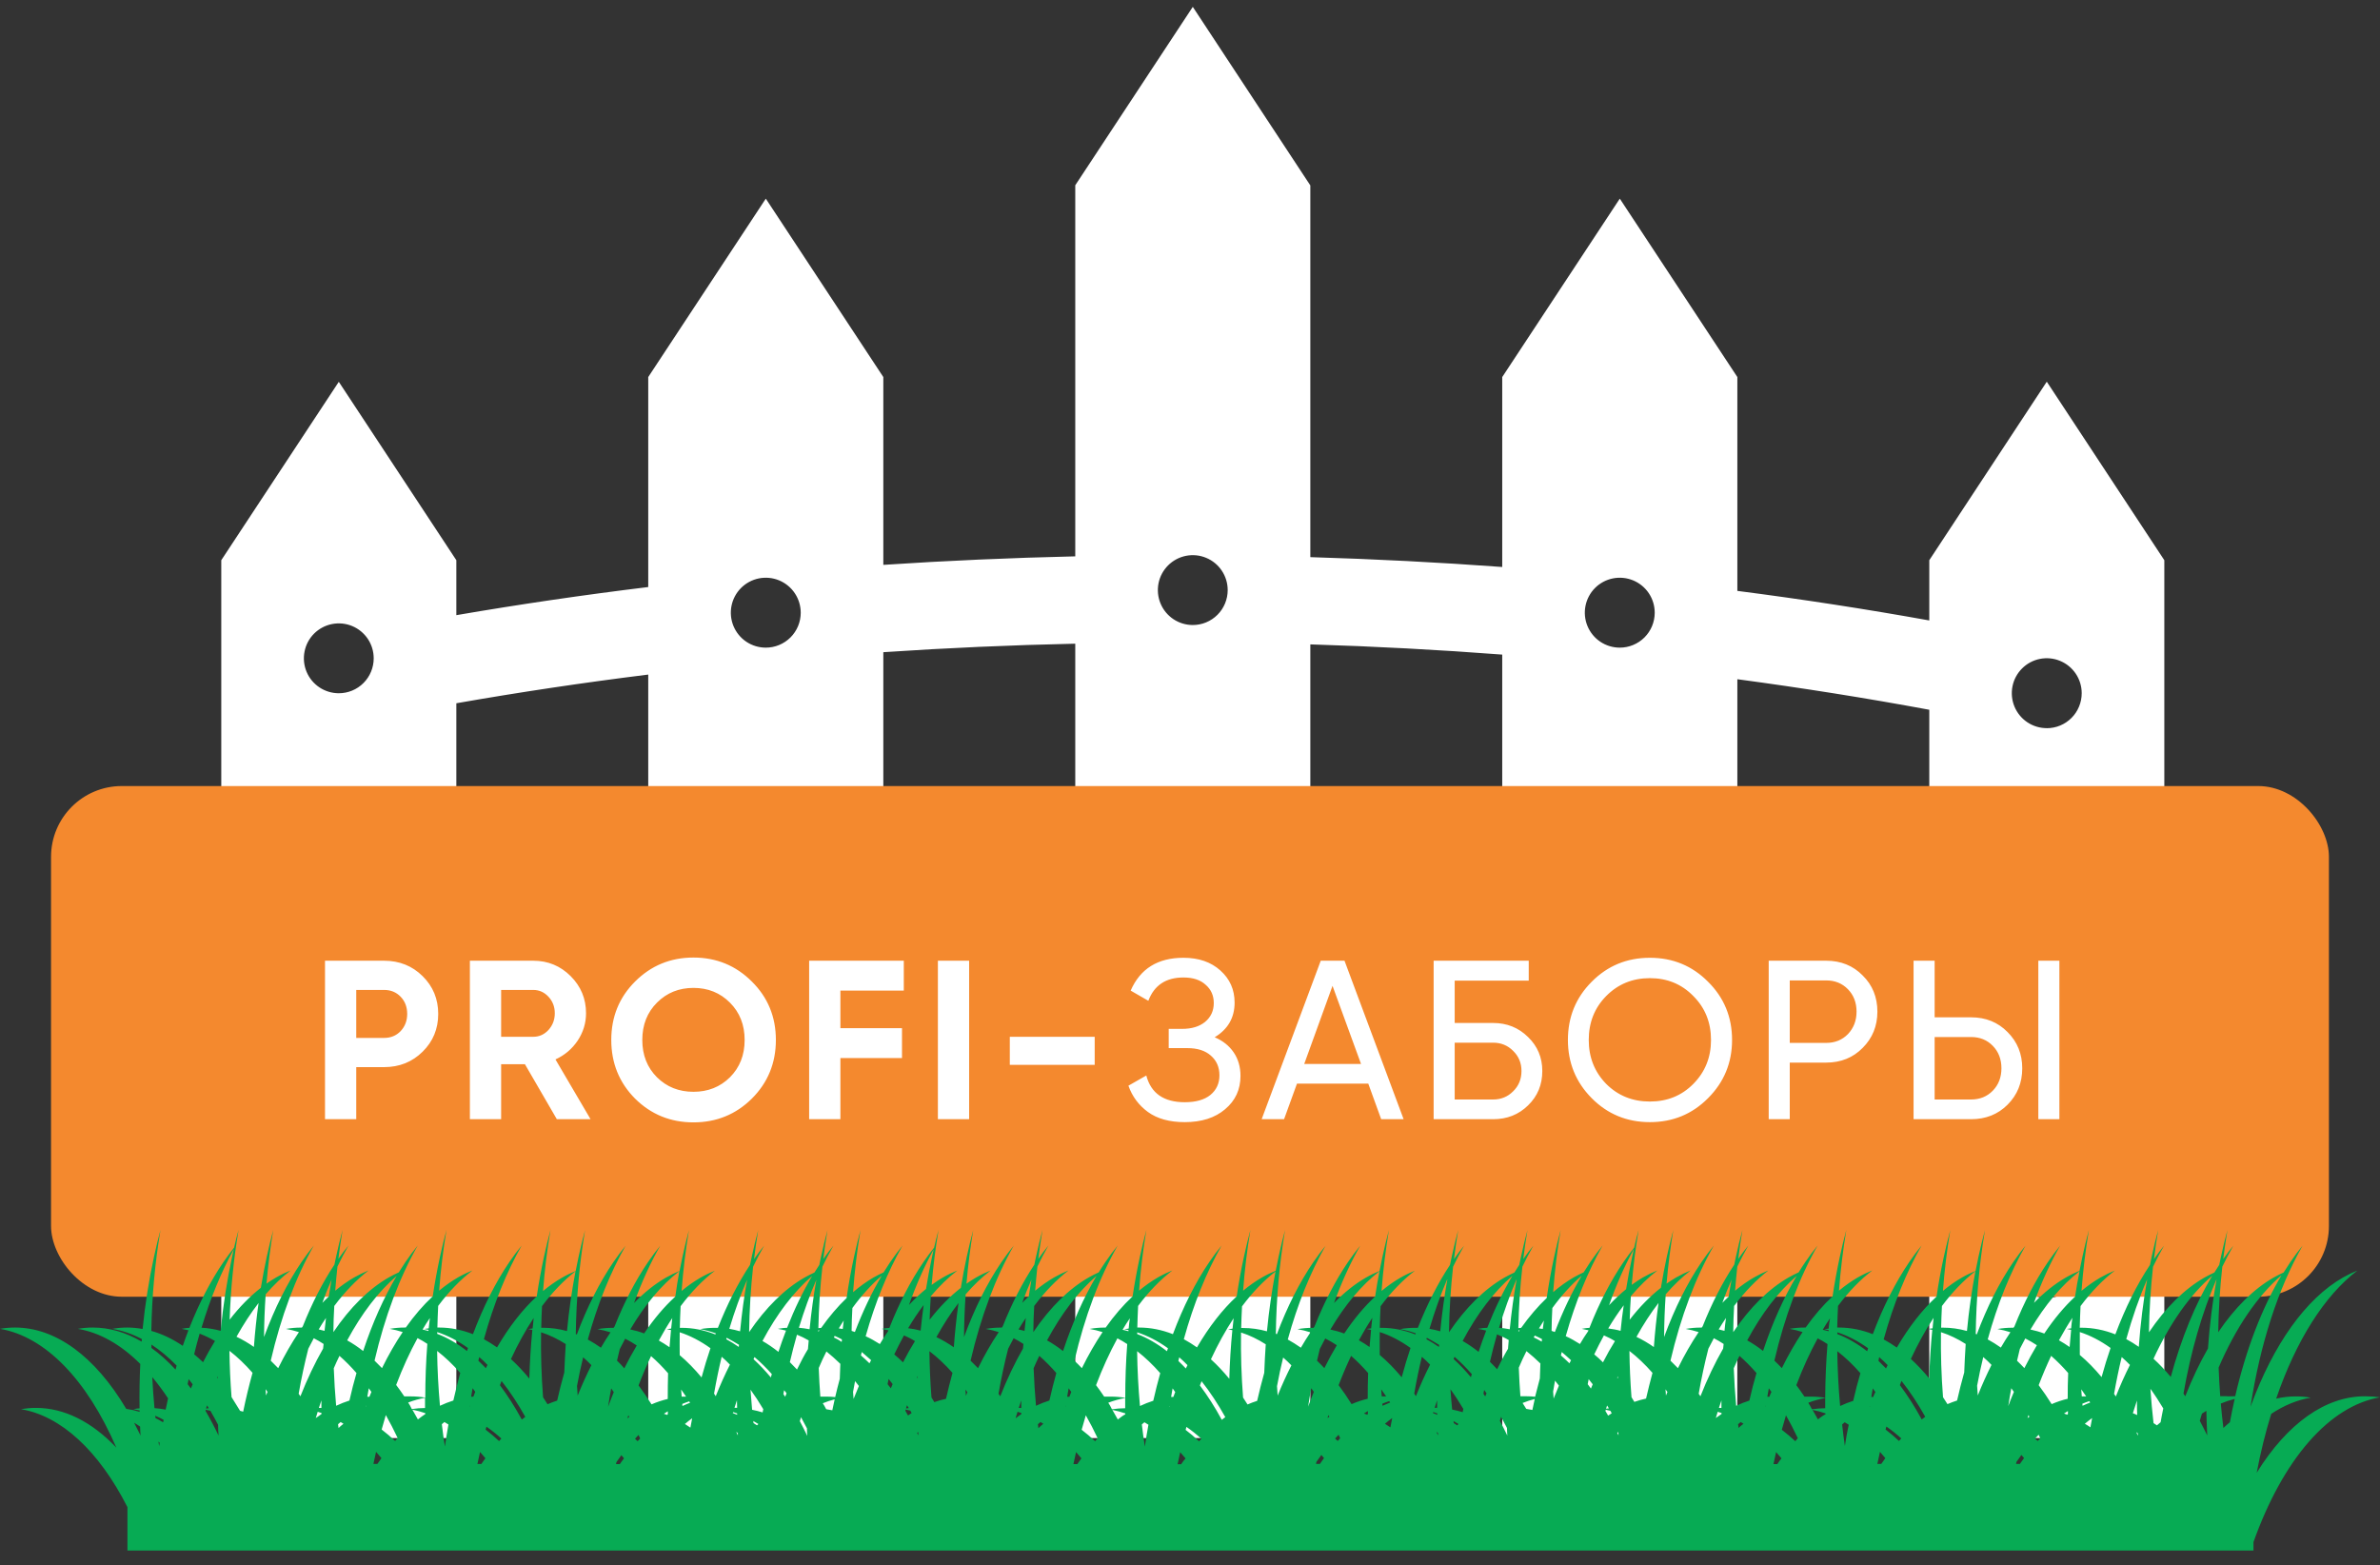
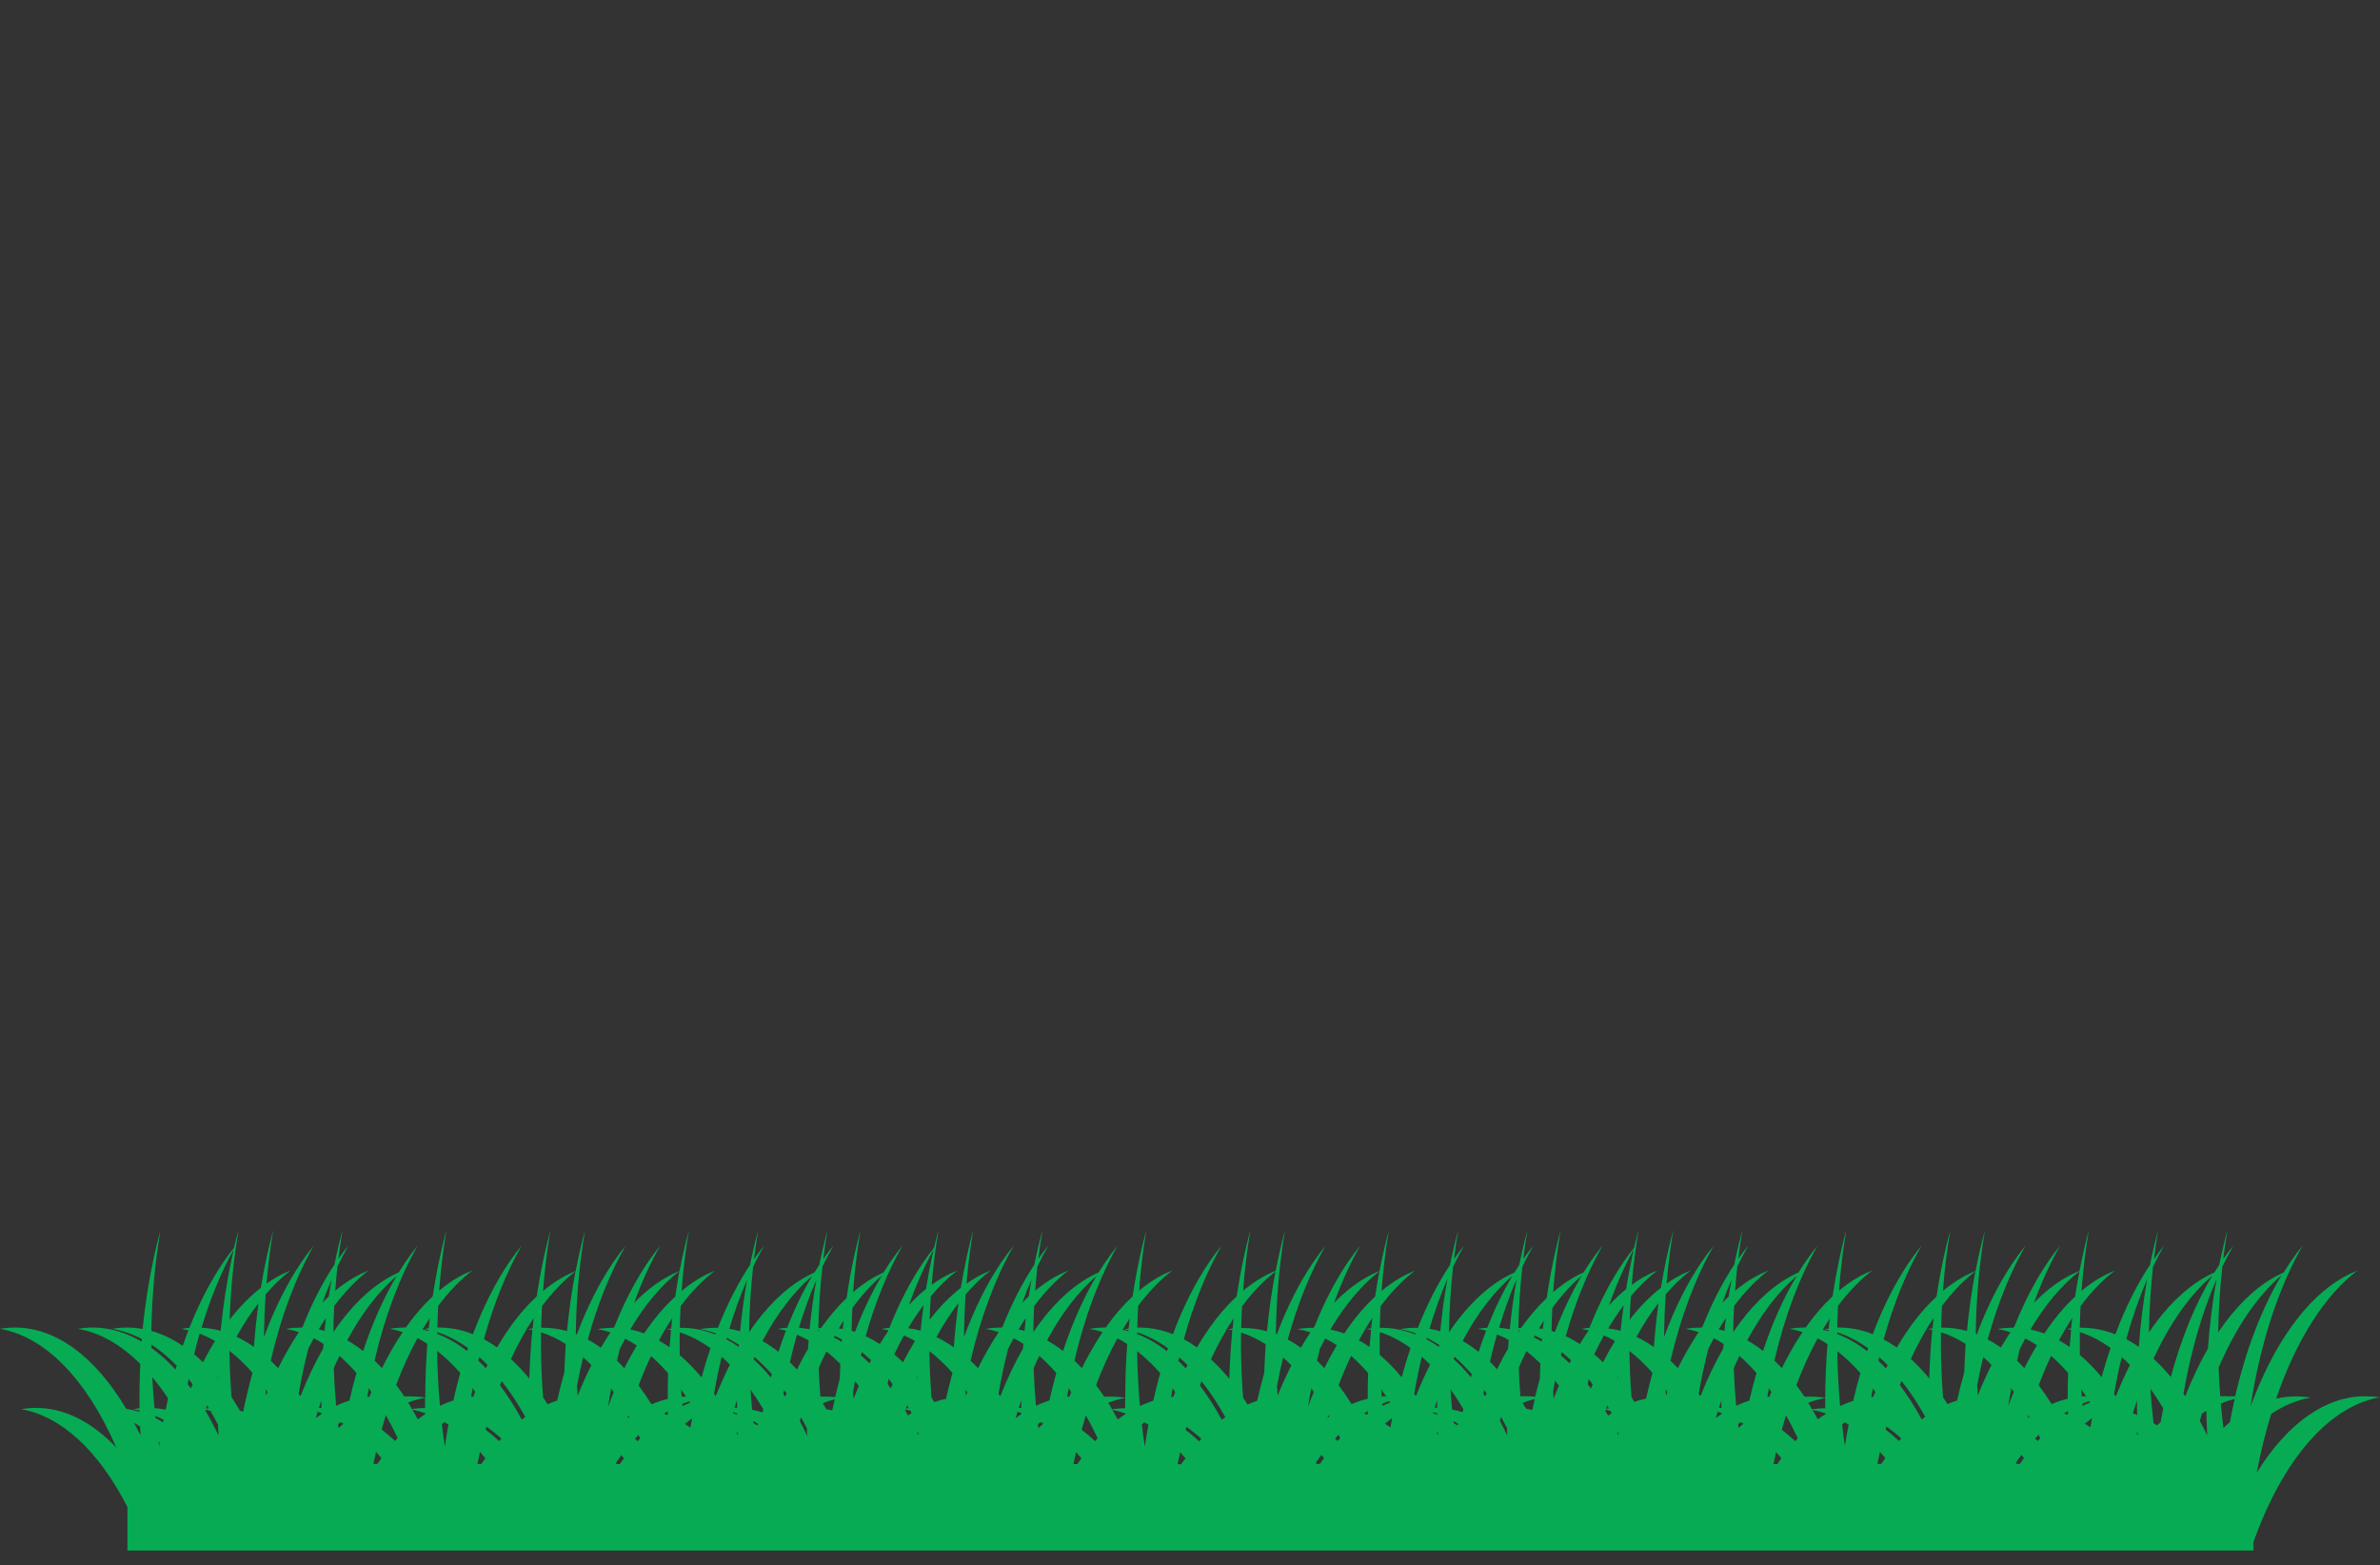
<svg xmlns="http://www.w3.org/2000/svg" width="111" height="73" viewBox="0 0 111 73" fill="none">
  <rect x="0" y="0" width="111" height="73" fill="#333333" stroke="none" />
-   <path d="M95.459 17.803L89.979 26.129V28.939C87.043 28.41 84.059 27.95 81.028 27.56V17.586L75.545 9.265L70.062 17.586V26.445C67.1 26.228 64.116 26.075 61.112 25.986V8.648L55.63 0.32L50.149 8.641V25.949C47.138 26.018 44.154 26.15 41.197 26.346V17.586L35.716 9.265L30.233 17.586V27.38C27.201 27.75 24.218 28.188 21.283 28.692V26.129L15.801 17.808L10.32 26.129V67.075H21.283V58.605C24.21 58.091 27.193 57.645 30.233 57.267V67.075H41.197V56.222C44.149 56.024 47.133 55.889 50.149 55.819V67.075H61.112V55.858C64.121 55.947 67.104 56.105 70.062 56.335V67.075H81.026V57.484C84.062 57.89 87.046 58.365 89.978 58.908V67.075H100.941V26.129L95.459 17.803ZM15.801 58.914C15.479 58.914 15.164 58.819 14.896 58.64C14.628 58.461 14.419 58.206 14.296 57.908C14.173 57.611 14.141 57.283 14.204 56.967C14.266 56.651 14.421 56.361 14.649 56.133C14.877 55.905 15.167 55.75 15.483 55.687C15.799 55.624 16.126 55.657 16.424 55.78C16.722 55.903 16.976 56.112 17.155 56.38C17.334 56.648 17.429 56.963 17.429 57.285C17.429 57.717 17.258 58.132 16.952 58.437C16.647 58.743 16.233 58.914 15.801 58.914ZM15.801 32.334C15.479 32.334 15.164 32.238 14.896 32.059C14.628 31.88 14.419 31.626 14.296 31.328C14.173 31.03 14.141 30.703 14.204 30.387C14.266 30.071 14.421 29.78 14.649 29.552C14.877 29.325 15.167 29.169 15.483 29.107C15.799 29.044 16.126 29.076 16.424 29.199C16.722 29.323 16.976 29.532 17.155 29.799C17.334 30.067 17.429 30.382 17.429 30.705C17.429 30.919 17.387 31.13 17.305 31.328C17.224 31.526 17.104 31.705 16.952 31.857C16.801 32.008 16.622 32.128 16.424 32.21C16.226 32.292 16.015 32.334 15.801 32.334ZM30.233 53.177C27.201 53.547 24.218 53.985 21.283 54.488V32.801C24.21 32.288 27.193 31.841 30.233 31.463V53.177ZM35.716 56.786C35.394 56.786 35.079 56.691 34.811 56.511C34.543 56.333 34.335 56.078 34.211 55.78C34.088 55.483 34.056 55.155 34.119 54.839C34.181 54.523 34.337 54.233 34.564 54.005C34.792 53.777 35.082 53.622 35.398 53.559C35.714 53.496 36.042 53.528 36.339 53.652C36.637 53.775 36.891 53.984 37.07 54.252C37.249 54.52 37.345 54.835 37.345 55.157C37.345 55.589 37.173 56.003 36.868 56.309C36.562 56.614 36.148 56.786 35.716 56.786ZM35.716 30.207C35.394 30.207 35.078 30.112 34.81 29.933C34.542 29.754 34.333 29.499 34.209 29.201C34.086 28.903 34.053 28.575 34.116 28.259C34.179 27.942 34.334 27.651 34.562 27.423C34.79 27.195 35.081 27.04 35.397 26.977C35.713 26.914 36.041 26.947 36.339 27.07C36.637 27.194 36.891 27.403 37.07 27.671C37.249 27.94 37.345 28.255 37.345 28.578C37.345 29.01 37.173 29.424 36.868 29.73C36.562 30.035 36.148 30.207 35.716 30.207ZM50.149 51.753C47.138 51.822 44.154 51.954 41.197 52.15V30.419C44.149 30.22 47.133 30.088 50.149 30.022V51.753ZM55.63 55.733C55.308 55.733 54.993 55.637 54.725 55.458C54.457 55.279 54.248 55.025 54.125 54.727C54.002 54.429 53.97 54.102 54.032 53.785C54.095 53.469 54.25 53.179 54.478 52.951C54.706 52.723 54.996 52.568 55.312 52.505C55.628 52.442 55.956 52.475 56.253 52.598C56.551 52.721 56.805 52.93 56.984 53.198C57.163 53.466 57.258 53.781 57.258 54.103C57.258 54.535 57.087 54.95 56.781 55.255C56.476 55.561 56.062 55.733 55.63 55.733ZM55.63 29.152C55.308 29.152 54.993 29.056 54.725 28.878C54.457 28.698 54.248 28.444 54.125 28.146C54.002 27.849 53.97 27.521 54.032 27.205C54.095 26.889 54.25 26.599 54.478 26.371C54.706 26.143 54.996 25.988 55.312 25.925C55.628 25.862 55.956 25.894 56.253 26.018C56.551 26.141 56.805 26.35 56.984 26.618C57.163 26.886 57.258 27.201 57.258 27.523C57.258 27.955 57.087 28.369 56.781 28.675C56.476 28.98 56.062 29.152 55.63 29.152ZM70.062 52.249C67.1 52.032 64.116 51.879 61.112 51.79V30.055C64.121 30.147 67.104 30.306 70.062 30.531V52.249ZM75.545 56.786C75.223 56.786 74.908 56.691 74.64 56.511C74.372 56.333 74.164 56.078 74.04 55.78C73.917 55.483 73.885 55.155 73.948 54.839C74.01 54.523 74.166 54.233 74.393 54.005C74.621 53.777 74.911 53.622 75.227 53.559C75.543 53.496 75.871 53.528 76.168 53.652C76.466 53.775 76.72 53.984 76.899 54.252C77.078 54.52 77.174 54.835 77.174 55.157C77.174 55.589 77.002 56.003 76.697 56.309C76.391 56.614 75.977 56.786 75.545 56.786ZM75.545 30.207C75.222 30.207 74.907 30.112 74.639 29.933C74.371 29.754 74.162 29.499 74.038 29.201C73.915 28.903 73.882 28.575 73.945 28.259C74.008 27.942 74.163 27.651 74.391 27.423C74.619 27.195 74.91 27.04 75.226 26.977C75.542 26.914 75.87 26.947 76.168 27.07C76.466 27.194 76.721 27.403 76.9 27.671C77.079 27.94 77.174 28.255 77.174 28.578C77.174 29.01 77.002 29.424 76.697 29.73C76.391 30.035 75.977 30.207 75.545 30.207ZM89.979 54.737C87.043 54.208 84.059 53.748 81.028 53.358V31.68C84.063 32.086 87.047 32.561 89.979 33.104V54.737ZM95.459 60.541C95.137 60.541 94.822 60.445 94.554 60.266C94.286 60.087 94.078 59.833 93.954 59.535C93.831 59.237 93.799 58.91 93.862 58.594C93.924 58.278 94.079 57.987 94.307 57.76C94.535 57.532 94.825 57.377 95.141 57.314C95.457 57.251 95.784 57.283 96.082 57.406C96.38 57.53 96.634 57.739 96.813 58.007C96.992 58.274 97.088 58.589 97.088 58.912C97.088 59.344 96.916 59.758 96.611 60.064C96.305 60.369 95.891 60.541 95.459 60.541ZM95.459 33.962C95.136 33.962 94.821 33.867 94.553 33.688C94.285 33.509 94.076 33.254 93.952 32.956C93.829 32.658 93.796 32.33 93.859 32.014C93.921 31.698 94.077 31.407 94.305 31.179C94.532 30.951 94.823 30.795 95.139 30.732C95.455 30.669 95.783 30.701 96.081 30.825C96.379 30.948 96.633 31.157 96.813 31.425C96.992 31.693 97.088 32.009 97.088 32.331C97.088 32.545 97.046 32.758 96.964 32.956C96.883 33.154 96.763 33.334 96.612 33.485C96.46 33.637 96.281 33.758 96.083 33.84C95.885 33.922 95.673 33.964 95.459 33.964V33.962Z" fill="white" />
-   <rect x="2.381" y="36.662" width="106.237" height="23.819" rx="3.3" fill="#F4892E" />
-   <path d="M17.914 44.809C18.625 44.809 19.224 45.049 19.709 45.527C20.195 46.006 20.438 46.594 20.438 47.291C20.438 47.988 20.195 48.576 19.709 49.054C19.224 49.533 18.625 49.772 17.914 49.772H16.615V52.201H15.158V44.809H17.914ZM17.914 48.41C18.224 48.41 18.481 48.305 18.685 48.093C18.889 47.875 18.991 47.608 18.991 47.291C18.991 46.967 18.889 46.7 18.685 46.488C18.481 46.277 18.224 46.172 17.914 46.172H16.615V48.41H17.914ZM25.97 52.201L24.481 49.635H23.372V52.201H21.915V44.809H24.872C25.554 44.809 26.135 45.049 26.614 45.527C27.093 46.006 27.332 46.583 27.332 47.259C27.332 47.717 27.202 48.143 26.941 48.537C26.681 48.924 26.336 49.216 25.906 49.413L27.543 52.201H25.97ZM23.372 46.172V48.357H24.872C25.146 48.357 25.382 48.252 25.579 48.041C25.776 47.822 25.875 47.562 25.875 47.259C25.875 46.956 25.776 46.7 25.579 46.488C25.382 46.277 25.146 46.172 24.872 46.172H23.372ZM35.066 51.24C34.32 51.979 33.412 52.349 32.342 52.349C31.272 52.349 30.364 51.979 29.618 51.24C28.878 50.494 28.509 49.582 28.509 48.505C28.509 47.428 28.878 46.52 29.618 45.781C30.364 45.035 31.272 44.661 32.342 44.661C33.412 44.661 34.32 45.035 35.066 45.781C35.813 46.52 36.186 47.428 36.186 48.505C36.186 49.582 35.813 50.494 35.066 51.24ZM30.642 50.248C31.099 50.698 31.666 50.923 32.342 50.923C33.018 50.923 33.585 50.698 34.042 50.248C34.5 49.79 34.729 49.209 34.729 48.505C34.729 47.801 34.5 47.22 34.042 46.763C33.585 46.305 33.018 46.077 32.342 46.077C31.666 46.077 31.099 46.305 30.642 46.763C30.184 47.22 29.956 47.801 29.956 48.505C29.956 49.209 30.184 49.79 30.642 50.248ZM42.152 46.203H39.195V47.956H42.068V49.35H39.195V52.201H37.738V44.809H42.152V46.203ZM43.742 44.809H45.199V52.201H43.742V44.809ZM47.096 49.667V48.357H51.055V49.667H47.096ZM56.651 48.379C57.031 48.54 57.327 48.776 57.538 49.086C57.749 49.396 57.855 49.762 57.855 50.184C57.855 50.818 57.615 51.335 57.137 51.736C56.665 52.138 56.038 52.338 55.257 52.338C54.546 52.338 53.972 52.18 53.536 51.863C53.106 51.547 52.804 51.138 52.628 50.638L53.462 50.163C53.68 50.994 54.278 51.409 55.257 51.409C55.771 51.409 56.169 51.297 56.45 51.071C56.732 50.839 56.873 50.533 56.873 50.153C56.873 49.772 56.739 49.466 56.471 49.234C56.211 49.002 55.845 48.885 55.373 48.885H54.507V47.988H55.13C55.581 47.988 55.94 47.879 56.207 47.66C56.475 47.435 56.609 47.143 56.609 46.784C56.609 46.432 56.482 46.147 56.228 45.929C55.982 45.703 55.637 45.591 55.194 45.591C54.377 45.591 53.831 45.953 53.557 46.678L52.733 46.203C53.177 45.182 53.997 44.672 55.194 44.672C55.905 44.672 56.478 44.869 56.915 45.263C57.358 45.658 57.58 46.157 57.58 46.763C57.58 47.467 57.27 48.005 56.651 48.379ZM64.417 52.201L63.815 50.543H60.489L59.887 52.201H58.842L61.598 44.809H62.706L65.463 52.201H64.417ZM60.827 49.625H63.477L62.147 45.981L60.827 49.625ZM69.64 47.713C70.28 47.713 70.823 47.931 71.266 48.368C71.71 48.797 71.931 49.325 71.931 49.952C71.931 50.593 71.71 51.128 71.266 51.557C70.83 51.986 70.287 52.201 69.64 52.201H66.863V44.809H71.298V45.739H67.845V47.713H69.64ZM69.64 51.282C70.006 51.282 70.316 51.156 70.569 50.902C70.83 50.649 70.96 50.332 70.96 49.952C70.96 49.579 70.83 49.266 70.569 49.012C70.316 48.759 70.006 48.632 69.64 48.632H67.845V51.282H69.64ZM79.662 51.219C78.923 51.965 78.018 52.338 76.948 52.338C75.878 52.338 74.973 51.965 74.234 51.219C73.495 50.473 73.125 49.568 73.125 48.505C73.125 47.435 73.495 46.531 74.234 45.791C74.973 45.045 75.878 44.672 76.948 44.672C78.018 44.672 78.923 45.045 79.662 45.791C80.408 46.531 80.781 47.435 80.781 48.505C80.781 49.568 80.408 50.473 79.662 51.219ZM74.91 50.554C75.459 51.103 76.138 51.377 76.948 51.377C77.758 51.377 78.433 51.103 78.975 50.554C79.525 49.998 79.799 49.315 79.799 48.505C79.799 47.689 79.525 47.006 78.975 46.457C78.433 45.901 77.758 45.622 76.948 45.622C76.138 45.622 75.459 45.901 74.91 46.457C74.368 47.006 74.097 47.689 74.097 48.505C74.097 49.315 74.368 49.998 74.91 50.554ZM85.172 44.809C85.855 44.809 86.422 45.038 86.872 45.496C87.33 45.946 87.559 46.509 87.559 47.185C87.559 47.854 87.33 48.417 86.872 48.875C86.422 49.332 85.855 49.561 85.172 49.561H83.472V52.201H82.49V44.809H85.172ZM85.172 48.642C85.58 48.642 85.918 48.505 86.186 48.231C86.453 47.949 86.587 47.601 86.587 47.185C86.587 46.763 86.453 46.414 86.186 46.14C85.918 45.865 85.58 45.728 85.172 45.728H83.472V48.642H85.172ZM89.246 52.201V44.809H90.229V47.449H91.929C92.612 47.449 93.178 47.678 93.629 48.136C94.087 48.593 94.315 49.156 94.315 49.825C94.315 50.501 94.087 51.068 93.629 51.525C93.178 51.976 92.612 52.201 91.929 52.201H89.246ZM95.065 52.201V44.809H96.047V52.201H95.065ZM90.229 51.282H91.929C92.337 51.282 92.675 51.145 92.942 50.871C93.21 50.596 93.344 50.248 93.344 49.825C93.344 49.403 93.21 49.054 92.942 48.78C92.675 48.505 92.337 48.368 91.929 48.368H90.229V51.282Z" fill="white" />
  <path d="M110.307 65.124C108.469 65.12 106.685 66.378 105.249 68.691C105.431 67.734 105.658 66.814 105.927 65.944C106.524 65.548 107.142 65.294 107.768 65.188C107.541 65.148 107.309 65.13 107.076 65.13C106.769 65.129 106.463 65.164 106.158 65.234C107.09 62.515 108.41 60.433 109.943 59.261C109.718 59.352 109.493 59.459 109.268 59.587C107.541 60.578 106.026 62.697 104.961 65.613C105.407 62.699 106.249 60.096 107.391 58.097C107.195 58.338 107.003 58.594 106.814 58.872C106.71 59.026 106.606 59.187 106.506 59.35C106.35 59.419 106.193 59.499 106.037 59.587C105.108 60.121 104.234 60.985 103.455 62.137C103.471 61.108 103.535 60.085 103.646 59.08C103.81 58.741 103.981 58.413 104.161 58.1C104 58.294 103.843 58.502 103.688 58.725C103.744 58.271 103.809 57.822 103.884 57.374C103.774 57.78 103.672 58.199 103.58 58.631C103.553 58.752 103.528 58.874 103.503 58.995C103.426 59.112 103.349 59.232 103.275 59.352C103.119 59.422 102.962 59.502 102.807 59.59C101.878 60.124 101.004 60.987 100.225 62.139C100.24 61.11 100.304 60.085 100.415 59.08C100.578 58.741 100.749 58.413 100.929 58.1C100.77 58.295 100.613 58.503 100.458 58.725C100.512 58.271 100.577 57.822 100.654 57.374C100.543 57.78 100.441 58.199 100.348 58.631C100.322 58.752 100.296 58.874 100.273 58.995C99.661 59.916 99.117 61.007 98.657 62.236C98.138 62.031 97.611 61.927 97.082 61.926H96.997C97.005 61.59 97.017 61.253 97.034 60.917C97.535 60.247 98.072 59.692 98.634 59.261C98.409 59.352 98.184 59.459 97.959 59.587C97.66 59.761 97.367 59.968 97.079 60.207C97.152 59.243 97.266 58.294 97.422 57.371C97.313 57.777 97.21 58.196 97.118 58.629C97.07 58.842 97.026 59.059 96.985 59.275C96.771 59.363 96.558 59.464 96.345 59.587C95.833 59.883 95.337 60.278 94.862 60.767C95.218 59.788 95.628 58.892 96.083 58.097C95.887 58.338 95.694 58.594 95.506 58.872C94.924 59.728 94.401 60.735 93.951 61.867L93.908 61.926H93.851C93.618 61.926 93.387 61.947 93.158 61.987C93.363 62.022 93.564 62.073 93.764 62.137C93.611 62.364 93.461 62.604 93.317 62.852C93.116 62.71 92.912 62.583 92.705 62.471C93.162 60.818 93.758 59.34 94.467 58.1C94.271 58.34 94.079 58.597 93.89 58.874C93.246 59.821 92.675 60.954 92.195 62.236L92.146 62.217C92.167 60.568 92.312 58.935 92.576 57.374C92.466 57.78 92.364 58.199 92.27 58.631C92.224 58.845 92.18 59.061 92.138 59.278C91.923 59.366 91.71 59.467 91.496 59.59C91.197 59.763 90.903 59.97 90.616 60.209C90.688 59.246 90.803 58.297 90.959 57.374C90.85 57.78 90.749 58.199 90.654 58.631C90.524 59.231 90.411 59.846 90.318 60.474C89.649 61.091 89.026 61.892 88.465 62.852C88.264 62.71 88.06 62.583 87.852 62.471C88.311 60.815 88.909 59.333 89.621 58.092C89.425 58.332 89.231 58.589 89.043 58.866C88.399 59.814 87.826 60.946 87.344 62.227C86.826 62.022 86.299 61.919 85.771 61.918H85.686C85.694 61.581 85.706 61.245 85.723 60.909C86.224 60.239 86.761 59.684 87.323 59.254C87.098 59.344 86.873 59.451 86.648 59.579C86.349 59.753 86.056 59.959 85.768 60.199C85.841 59.235 85.955 58.286 86.111 57.363C86.001 57.769 85.899 58.188 85.806 58.621C85.676 59.221 85.563 59.836 85.469 60.463C85.029 60.871 84.609 61.358 84.213 61.918H84.156C83.922 61.918 83.692 61.939 83.463 61.979C83.666 62.014 83.869 62.065 84.069 62.129C83.726 62.638 83.403 63.2 83.103 63.811C82.989 63.691 82.873 63.573 82.755 63.461C83.234 61.408 83.921 59.579 84.772 58.092C84.576 58.332 84.382 58.589 84.195 58.866C84.089 59.021 83.987 59.181 83.886 59.344C83.73 59.414 83.574 59.494 83.418 59.582C82.489 60.116 81.615 60.979 80.836 62.131C80.836 61.726 80.856 61.317 80.877 60.911C81.378 60.242 81.915 59.687 82.477 59.256C82.252 59.347 82.027 59.454 81.802 59.582C81.503 59.755 81.209 59.962 80.922 60.201C80.95 59.825 80.985 59.448 81.026 59.072C81.189 58.733 81.361 58.404 81.541 58.092C81.382 58.286 81.224 58.494 81.069 58.717C81.124 58.263 81.189 57.815 81.265 57.366C81.154 57.772 81.052 58.191 80.959 58.623C80.934 58.743 80.907 58.866 80.883 58.986C80.334 59.815 79.838 60.781 79.409 61.862L79.365 61.92H79.309C79.076 61.92 78.845 61.942 78.616 61.982C78.82 62.017 79.023 62.067 79.223 62.131C78.879 62.641 78.556 63.203 78.257 63.813C78.143 63.693 78.026 63.576 77.908 63.464C78.39 61.407 79.08 59.578 79.933 58.092C79.737 58.332 79.544 58.589 79.356 58.866C78.69 59.846 78.102 61.025 77.611 62.361C77.616 61.694 77.641 61.028 77.687 60.367C78.06 59.935 78.448 59.564 78.849 59.256C78.624 59.347 78.399 59.454 78.174 59.582C78.022 59.671 77.872 59.767 77.726 59.87C77.798 59.02 77.904 58.183 78.041 57.366C77.932 57.772 77.831 58.191 77.736 58.623C77.633 59.1 77.542 59.581 77.462 60.065C76.954 60.461 76.466 60.959 76.007 61.552C76.018 61.185 76.037 60.82 76.062 60.455C76.457 59.986 76.87 59.585 77.298 59.256C77.073 59.347 76.848 59.454 76.623 59.582C76.446 59.686 76.273 59.801 76.102 59.926C76.174 59.057 76.281 58.2 76.422 57.366C76.35 57.633 76.281 57.9 76.215 58.191C76.046 58.402 75.88 58.626 75.717 58.866C75.121 59.739 74.587 60.771 74.129 61.934C74.007 61.934 73.888 61.958 73.769 61.979C73.875 61.998 73.979 62.022 74.085 62.046L74.069 62.089C73.937 62.281 73.805 62.478 73.686 62.687C73.467 62.548 73.246 62.42 73.024 62.321C73.475 60.726 74.057 59.296 74.744 58.092C74.548 58.332 74.356 58.589 74.167 58.866C74.063 59.021 73.959 59.181 73.859 59.344C73.703 59.414 73.546 59.494 73.39 59.582C73.066 59.771 72.748 59.999 72.438 60.265C72.51 59.279 72.627 58.309 72.787 57.366C72.677 57.772 72.575 58.191 72.483 58.623C72.347 59.247 72.232 59.887 72.137 60.54C71.721 60.936 71.323 61.401 70.946 61.931L70.814 61.945C70.834 60.98 70.897 60.022 71.002 59.08C71.164 58.741 71.335 58.413 71.515 58.1C71.355 58.294 71.197 58.502 71.043 58.725C71.098 58.271 71.163 57.822 71.239 57.374C71.13 57.78 71.027 58.199 70.934 58.631C70.908 58.752 70.882 58.874 70.857 58.995C70.781 59.112 70.704 59.232 70.63 59.352C70.474 59.422 70.317 59.502 70.161 59.59C69.232 60.124 68.358 60.987 67.579 62.139C67.594 61.11 67.658 60.085 67.77 59.08C67.933 58.741 68.105 58.413 68.283 58.1C68.124 58.295 67.967 58.503 67.812 58.725C67.867 58.271 67.933 57.822 68.008 57.374C67.898 57.78 67.796 58.199 67.702 58.631C67.676 58.752 67.651 58.874 67.627 58.995C67.067 59.84 66.563 60.827 66.127 61.931C66.08 61.931 66.032 61.931 65.983 61.931C65.75 61.931 65.52 61.953 65.291 61.993C65.541 62.035 65.787 62.101 66.031 62.19L66.011 62.241C65.493 62.036 64.966 61.932 64.438 61.931H64.352C64.359 61.595 64.371 61.258 64.389 60.922C64.89 60.252 65.427 59.697 65.989 59.267C65.764 59.358 65.539 59.464 65.314 59.593C65.015 59.766 64.721 59.973 64.434 60.212C64.506 59.248 64.621 58.3 64.776 57.377C64.668 57.782 64.565 58.202 64.472 58.634C64.426 58.848 64.381 59.064 64.34 59.28C64.125 59.368 63.912 59.47 63.699 59.593C63.187 59.888 62.691 60.284 62.217 60.773C62.573 59.794 62.982 58.898 63.437 58.103C63.241 58.343 63.048 58.599 62.86 58.877C62.279 59.733 61.756 60.74 61.305 61.873L61.263 61.931H61.206C60.973 61.931 60.741 61.953 60.512 61.993C60.718 62.027 60.92 62.078 61.118 62.142C60.965 62.369 60.815 62.609 60.671 62.858C60.471 62.716 60.266 62.591 60.06 62.476C60.517 60.824 61.113 59.345 61.821 58.105C61.625 58.346 61.434 58.602 61.244 58.88C60.602 59.823 60.033 60.951 59.553 62.227L59.504 62.209C59.525 60.56 59.67 58.927 59.934 57.366C59.824 57.772 59.722 58.191 59.63 58.623C59.582 58.837 59.538 59.053 59.497 59.27C59.283 59.358 59.07 59.459 58.857 59.582C58.558 59.755 58.264 59.961 57.977 60.201C58.048 59.237 58.163 58.289 58.318 57.366C58.21 57.772 58.108 58.191 58.014 58.623C57.883 59.223 57.771 59.838 57.678 60.465C57.009 61.083 56.386 61.884 55.825 62.844C55.624 62.702 55.419 62.575 55.212 62.462C55.67 60.811 56.266 59.332 56.975 58.092C56.779 58.332 56.587 58.589 56.398 58.866C55.754 59.813 55.183 60.946 54.703 62.227C54.184 62.023 53.657 61.919 53.128 61.918H53.043C53.051 61.581 53.063 61.245 53.08 60.909C53.581 60.239 54.118 59.684 54.68 59.254C54.455 59.344 54.23 59.451 54.005 59.579C53.706 59.753 53.413 59.959 53.125 60.199C53.197 59.236 53.311 58.288 53.465 57.366C53.357 57.772 53.254 58.191 53.161 58.623C53.031 59.224 52.918 59.839 52.823 60.465C52.384 60.873 51.964 61.36 51.568 61.92H51.511C51.276 61.92 51.046 61.942 50.817 61.982C51.021 62.017 51.223 62.067 51.423 62.131C51.08 62.641 50.757 63.203 50.457 63.813C50.343 63.693 50.227 63.576 50.109 63.464C50.59 61.409 51.277 59.579 52.129 58.092C51.933 58.332 51.74 58.589 51.552 58.866C51.446 59.021 51.344 59.181 51.243 59.344C51.087 59.414 50.931 59.494 50.775 59.582C49.846 60.116 48.972 60.979 48.193 62.131C48.193 61.726 48.213 61.317 48.234 60.911C48.735 60.242 49.272 59.687 49.834 59.256C49.609 59.347 49.384 59.454 49.159 59.582C48.86 59.755 48.566 59.962 48.279 60.201C48.307 59.825 48.342 59.448 48.383 59.072C48.546 58.733 48.718 58.404 48.898 58.092C48.738 58.286 48.58 58.494 48.426 58.717C48.481 58.263 48.546 57.815 48.622 57.366C48.511 57.772 48.41 58.191 48.316 58.623L48.24 58.986C47.691 59.815 47.195 60.781 46.766 61.862L46.723 61.92H46.666C46.433 61.92 46.203 61.942 45.974 61.982C46.177 62.017 46.38 62.067 46.58 62.131C46.236 62.641 45.913 63.203 45.614 63.813C45.5 63.693 45.383 63.576 45.266 63.464C45.745 61.41 46.432 59.581 47.282 58.095C47.087 58.335 46.893 58.591 46.705 58.869C46.039 59.849 45.451 61.027 44.96 62.364C44.965 61.696 44.991 61.03 45.037 60.369C45.409 59.938 45.797 59.567 46.199 59.259C45.974 59.35 45.748 59.456 45.524 59.584C45.371 59.673 45.221 59.77 45.075 59.873C45.147 59.023 45.253 58.185 45.39 57.369C45.281 57.774 45.18 58.194 45.086 58.626C44.982 59.103 44.891 59.584 44.812 60.068C44.303 60.464 43.815 60.962 43.356 61.555C43.368 61.188 43.387 60.822 43.411 60.458C43.806 59.989 44.22 59.588 44.648 59.259C44.422 59.35 44.197 59.456 43.974 59.584C43.795 59.689 43.622 59.803 43.451 59.929C43.523 59.059 43.63 58.203 43.771 57.369C43.699 57.636 43.63 57.903 43.564 58.194C43.395 58.404 43.229 58.629 43.066 58.869C42.47 59.742 41.936 60.773 41.478 61.937C41.356 61.937 41.237 61.961 41.118 61.982C41.224 62.001 41.328 62.025 41.434 62.049L41.418 62.091C41.286 62.284 41.154 62.481 41.035 62.689C40.816 62.551 40.595 62.422 40.373 62.324C40.824 60.728 41.406 59.299 42.093 58.095C41.898 58.335 41.706 58.591 41.516 58.869C41.412 59.024 41.309 59.184 41.208 59.347C41.052 59.416 40.896 59.496 40.739 59.584C40.415 59.773 40.097 60.002 39.787 60.268C39.858 59.282 39.974 58.312 40.133 57.369C40.025 57.774 39.922 58.194 39.829 58.626C39.694 59.25 39.578 59.89 39.484 60.543C39.07 60.939 38.674 61.404 38.299 61.934L38.167 61.947C38.188 60.982 38.251 60.023 38.356 59.08C38.519 58.741 38.69 58.413 38.87 58.1C38.71 58.294 38.552 58.502 38.397 58.725C38.453 58.271 38.517 57.822 38.593 57.374C38.484 57.78 38.381 58.199 38.288 58.631C38.262 58.752 38.237 58.874 38.212 58.995C38.135 59.112 38.058 59.232 37.984 59.352C37.828 59.422 37.672 59.502 37.516 59.59C36.589 60.122 35.716 60.983 34.938 62.131C34.952 61.105 35.014 60.083 35.124 59.08C35.287 58.741 35.459 58.413 35.638 58.1C35.479 58.295 35.322 58.503 35.167 58.725C35.221 58.271 35.287 57.822 35.362 57.374C35.253 57.78 35.151 58.199 35.057 58.631C35.03 58.752 35.005 58.874 34.981 58.995C34.422 59.84 33.918 60.827 33.482 61.931C33.434 61.931 33.387 61.931 33.338 61.931C33.105 61.931 32.874 61.953 32.646 61.993C32.895 62.035 33.142 62.101 33.385 62.19L33.365 62.241C32.847 62.036 32.32 61.932 31.792 61.931H31.706C31.714 61.595 31.726 61.258 31.743 60.922C32.244 60.252 32.781 59.697 33.343 59.267C33.118 59.358 32.893 59.464 32.668 59.593C32.37 59.766 32.076 59.972 31.789 60.212C31.861 59.248 31.975 58.299 32.131 57.377C32.022 57.782 31.919 58.202 31.826 58.634C31.78 58.848 31.735 59.064 31.694 59.28C31.48 59.368 31.267 59.47 31.053 59.593C30.542 59.888 30.045 60.284 29.571 60.773C29.928 59.794 30.337 58.898 30.791 58.103C30.596 58.343 30.404 58.599 30.215 58.877C29.633 59.733 29.11 60.74 28.66 61.873L28.617 61.931H28.56C28.327 61.931 28.096 61.953 27.868 61.993C28.072 62.027 28.274 62.078 28.473 62.142C28.319 62.369 28.17 62.609 28.026 62.858C27.826 62.716 27.621 62.591 27.414 62.476C27.871 60.824 28.467 59.345 29.176 58.105C28.98 58.346 28.788 58.602 28.599 58.88C27.955 59.827 27.384 60.959 26.903 62.241L26.854 62.222C26.876 60.573 27.021 58.941 27.285 57.379C27.175 57.785 27.074 58.204 26.98 58.637C26.933 58.85 26.889 59.067 26.848 59.283C26.633 59.371 26.42 59.472 26.207 59.595C25.908 59.768 25.614 59.975 25.327 60.215C25.4 59.246 25.516 58.292 25.674 57.366C25.565 57.772 25.464 58.191 25.369 58.623C25.239 59.223 25.127 59.838 25.033 60.465C24.365 61.083 23.741 61.884 23.181 62.844C22.98 62.702 22.776 62.575 22.569 62.462C23.026 60.81 23.622 59.331 24.331 58.092C24.135 58.332 23.943 58.589 23.754 58.866C23.11 59.813 22.539 60.946 22.058 62.227C21.54 62.023 21.012 61.919 20.484 61.918H20.399C20.407 61.581 20.419 61.245 20.436 60.909C20.937 60.239 21.474 59.684 22.036 59.254C21.811 59.344 21.586 59.451 21.361 59.579C21.062 59.753 20.768 59.959 20.481 60.199C20.554 59.235 20.668 58.286 20.824 57.363C20.715 57.769 20.612 58.188 20.519 58.621C20.389 59.221 20.276 59.836 20.182 60.463C19.742 60.871 19.322 61.358 18.926 61.918H18.869C18.635 61.918 18.404 61.939 18.175 61.979C18.379 62.014 18.582 62.065 18.782 62.129C18.439 62.638 18.116 63.2 17.816 63.811C17.702 63.691 17.585 63.573 17.468 63.461C17.947 61.408 18.634 59.579 19.484 58.092C19.288 58.332 19.095 58.589 18.907 58.866C18.802 59.021 18.7 59.181 18.599 59.344C18.443 59.414 18.287 59.494 18.131 59.582C17.202 60.116 16.327 60.979 15.549 62.131C15.549 61.726 15.569 61.317 15.59 60.911C16.091 60.242 16.628 59.687 17.19 59.256C16.965 59.347 16.74 59.454 16.515 59.582C16.216 59.755 15.922 59.962 15.635 60.201C15.662 59.825 15.698 59.448 15.739 59.072C15.902 58.733 16.074 58.404 16.254 58.092C16.093 58.286 15.936 58.494 15.781 58.717C15.837 58.263 15.902 57.815 15.977 57.366C15.867 57.772 15.766 58.191 15.673 58.623C15.646 58.743 15.621 58.866 15.596 58.986C15.046 59.815 14.551 60.781 14.122 61.862L14.08 61.92H14.028C13.794 61.92 13.563 61.942 13.335 61.982C13.538 62.017 13.741 62.067 13.941 62.131C13.598 62.641 13.274 63.203 12.975 63.813C12.861 63.693 12.744 63.576 12.627 63.464C13.104 61.41 13.788 59.58 14.637 58.092C14.441 58.332 14.248 58.589 14.06 58.866C13.394 59.846 12.805 61.025 12.314 62.361C12.319 61.694 12.345 61.028 12.391 60.367C12.763 59.935 13.152 59.564 13.553 59.256C13.328 59.347 13.103 59.454 12.879 59.582C12.726 59.67 12.576 59.766 12.429 59.87C12.502 59.02 12.607 58.183 12.744 57.366C12.636 57.772 12.534 58.191 12.44 58.623C12.337 59.1 12.245 59.581 12.166 60.065C11.657 60.461 11.169 60.959 10.71 61.552C10.758 60.126 10.897 58.719 11.126 57.366C11.053 57.633 10.984 57.9 10.918 58.191C10.75 58.402 10.583 58.626 10.42 58.866C9.825 59.739 9.29 60.771 8.832 61.934C8.712 61.934 8.591 61.958 8.472 61.979C8.578 61.998 8.684 62.022 8.789 62.046C8.697 62.284 8.609 62.527 8.524 62.772C8.047 62.448 7.556 62.215 7.058 62.075C7.084 60.472 7.229 58.885 7.485 57.366C7.377 57.772 7.273 58.191 7.181 58.623C6.945 59.703 6.768 60.829 6.651 61.985C6.415 61.942 6.174 61.918 5.931 61.918C5.689 61.918 5.467 61.939 5.238 61.979C5.704 62.057 6.165 62.216 6.617 62.455C6.617 62.495 6.61 62.535 6.606 62.575C5.865 62.138 5.096 61.917 4.324 61.918C4.091 61.918 3.859 61.939 3.631 61.979C4.644 62.15 5.632 62.705 6.543 63.616C6.51 64.304 6.498 64.996 6.508 65.688C6.413 65.688 6.318 65.709 6.224 65.725L6.511 65.786C6.51 65.807 6.51 65.827 6.511 65.848C6.305 65.785 6.097 65.74 5.888 65.712C4.43 63.257 2.592 61.914 0.693 61.918C0.459 61.918 0.229 61.939 0 61.979C2.096 62.337 4.042 64.323 5.426 67.519C4.267 66.298 2.978 65.663 1.67 65.666C1.436 65.666 1.206 65.688 0.977 65.725C2.844 66.041 4.6 67.656 5.943 70.293V72.319H105.099V71.924C105.783 70.007 106.665 68.411 107.683 67.245C108.702 66.08 109.833 65.373 111 65.172C110.768 65.143 110.539 65.124 110.307 65.124ZM6.253 66.358C6.347 66.414 6.441 66.472 6.535 66.537C6.535 66.678 6.547 66.817 6.555 66.956C6.457 66.75 6.352 66.555 6.253 66.358ZM7.423 67.452L7.391 67.239L7.447 67.292L7.423 67.452ZM7.608 66.339C7.49 66.267 7.373 66.2 7.252 66.141L7.24 66.032C7.373 66.088 7.505 66.152 7.631 66.222C7.623 66.259 7.616 66.288 7.608 66.339ZM7.725 65.746C7.553 65.714 7.379 65.69 7.205 65.677C7.16 65.2 7.125 64.718 7.101 64.23C7.356 64.534 7.602 64.864 7.838 65.22C7.799 65.402 7.76 65.573 7.725 65.754V65.746ZM8.184 63.877C7.824 63.484 7.449 63.147 7.063 62.871V62.713C7.467 62.976 7.86 63.304 8.238 63.693C8.221 63.757 8.205 63.819 8.184 63.886V63.877ZM8.902 64.761C8.854 64.692 8.803 64.625 8.752 64.558C8.768 64.481 8.782 64.401 8.798 64.323L8.986 64.564L8.902 64.761ZM9.056 63.159C9.135 62.836 9.22 62.516 9.311 62.203C9.554 62.297 9.793 62.409 10.027 62.545C9.833 62.857 9.648 63.187 9.47 63.536C9.334 63.408 9.196 63.282 9.056 63.165V63.159ZM9.74 65.682L9.608 65.698L9.657 65.549L9.74 65.682ZM10.19 66.95C9.998 66.547 9.796 66.164 9.584 65.802C9.588 65.786 9.593 65.77 9.599 65.754L9.813 65.802C9.935 66.013 10.054 66.227 10.17 66.451C10.17 66.617 10.184 66.782 10.193 66.948L10.19 66.95ZM10.132 64.259L10.161 64.19V64.289L10.132 64.259ZM10.295 62.073C9.998 61.991 9.699 61.942 9.399 61.926C9.809 60.563 10.317 59.329 10.905 58.263C10.878 58.383 10.851 58.501 10.824 58.623C10.584 59.73 10.405 60.887 10.291 62.073H10.295ZM11.778 64.03C11.615 64.616 11.469 65.221 11.341 65.842L11.196 65.802C11.064 65.581 10.931 65.367 10.799 65.162C10.743 64.448 10.71 63.727 10.702 63.004C11.073 63.292 11.433 63.635 11.778 64.03ZM11.843 62.823C11.576 62.637 11.305 62.478 11.03 62.348C11.353 61.769 11.697 61.242 12.06 60.773C11.966 61.444 11.893 62.127 11.842 62.818L11.843 62.823ZM12.407 65.087C12.399 64.988 12.392 64.892 12.386 64.793L12.476 64.919L12.407 65.087ZM14.727 66.141L14.817 65.848L14.997 65.906V65.949C14.905 66.021 14.822 66.075 14.725 66.141H14.727ZM14.872 65.669C14.911 65.551 14.95 65.431 14.99 65.316C14.99 65.431 14.99 65.549 14.99 65.666L14.872 65.669ZM15.069 62.9C14.683 63.574 14.329 64.318 14.011 65.124L13.929 65.007C14.055 64.285 14.206 63.583 14.38 62.903C14.463 62.737 14.548 62.575 14.634 62.417C14.789 62.495 14.941 62.583 15.092 62.684L15.069 62.9ZM15.138 62.073C15.047 62.049 14.954 62.025 14.863 62.006C14.973 61.819 15.087 61.638 15.203 61.472C15.178 61.664 15.157 61.87 15.137 62.073H15.138ZM15.335 60.471C15.233 60.565 15.133 60.664 15.034 60.767C15.166 60.393 15.313 60.033 15.465 59.681C15.418 59.937 15.374 60.201 15.334 60.465L15.335 60.471ZM15.79 66.611C15.781 66.55 15.774 66.488 15.767 66.427L15.887 66.326L16.02 66.406C15.94 66.467 15.864 66.534 15.788 66.606L15.79 66.611ZM16.3 65.322C16.09 65.388 15.882 65.471 15.677 65.567C15.625 64.988 15.588 64.403 15.567 63.816C15.652 63.621 15.738 63.426 15.832 63.239C16.104 63.476 16.369 63.744 16.626 64.04C16.507 64.449 16.397 64.879 16.299 65.316L16.3 65.322ZM17.055 65.613C17.055 65.599 17.055 65.584 17.055 65.57H17.067L17.055 65.613ZM16.937 63.013C16.693 62.822 16.444 62.656 16.192 62.516C16.871 61.256 17.652 60.239 18.501 59.51C17.9 60.518 17.374 61.696 16.939 63.007L16.937 63.013ZM17.235 65.148C17.199 65.148 17.165 65.148 17.13 65.148C17.153 65.015 17.175 64.881 17.2 64.75L17.322 64.921C17.29 64.991 17.261 65.063 17.233 65.138L17.235 65.148ZM17.601 68.277H17.416C17.456 68.088 17.497 67.902 17.539 67.716C17.624 67.81 17.707 67.906 17.789 68.007C17.733 68.096 17.669 68.184 17.601 68.277ZM18.428 67.209C18.223 67.017 18.014 66.838 17.8 66.675C17.862 66.446 17.932 66.222 17.994 66C18.187 66.342 18.37 66.698 18.545 67.068L18.428 67.209ZM19.029 65.418C19.292 65.316 19.557 65.242 19.823 65.194C19.823 65.354 19.823 65.511 19.823 65.671C19.615 65.671 19.41 65.69 19.206 65.72C19.16 65.613 19.098 65.511 19.034 65.412L19.029 65.418ZM19.491 66.206C19.403 66.051 19.317 65.898 19.233 65.749C19.437 65.789 19.638 65.842 19.836 65.912C19.837 65.926 19.837 65.94 19.836 65.954C19.727 66.021 19.611 66.112 19.496 66.2L19.491 66.206ZM19.83 65.186C19.609 65.148 19.389 65.13 19.168 65.13C19.064 65.13 18.959 65.13 18.856 65.13C18.731 64.945 18.606 64.766 18.476 64.596C18.775 63.808 19.108 63.077 19.473 62.412C19.627 62.489 19.779 62.577 19.93 62.679C19.867 63.507 19.835 64.343 19.835 65.18L19.83 65.186ZM19.99 61.955L19.785 61.985C19.851 61.995 19.917 62.009 19.983 62.025C19.983 62.041 19.983 62.059 19.983 62.078C19.892 62.054 19.801 62.03 19.708 62.011C19.818 61.824 19.932 61.643 20.048 61.477C20.03 61.624 20.012 61.787 19.995 61.95L19.99 61.955ZM20.746 67.458C20.694 67.118 20.648 66.774 20.607 66.427L20.727 66.326L20.914 66.44C20.857 66.771 20.801 67.111 20.751 67.452L20.746 67.458ZM21.143 65.322C20.932 65.388 20.724 65.471 20.519 65.567C20.443 64.723 20.398 63.868 20.387 63.01C20.759 63.297 21.119 63.64 21.465 64.035C21.351 64.451 21.244 64.879 21.145 65.316L21.143 65.322ZM21.779 63.013C21.329 62.661 20.865 62.394 20.391 62.212V62.131C20.879 62.29 21.36 62.538 21.826 62.874L21.779 63.013ZM21.897 65.613C21.9 65.599 21.902 65.585 21.904 65.57H21.916L21.897 65.613ZM22.351 63.295C22.483 63.41 22.616 63.533 22.736 63.661L22.659 63.816C22.544 63.696 22.428 63.578 22.31 63.466L22.351 63.295ZM22.077 65.143C22.041 65.143 22.007 65.143 21.972 65.143C21.995 65.009 22.019 64.876 22.043 64.745C22.084 64.801 22.125 64.857 22.164 64.916L22.077 65.143ZM22.45 68.282H22.266C22.305 68.093 22.346 67.906 22.388 67.722C22.473 67.815 22.556 67.911 22.639 68.013C22.578 68.096 22.515 68.184 22.453 68.277L22.45 68.282ZM23.277 67.215C23.072 67.022 22.863 66.844 22.649 66.681L22.687 66.542C22.924 66.706 23.156 66.89 23.382 67.094L23.277 67.215ZM24.336 66.211C24.017 65.623 23.676 65.087 23.316 64.609L23.392 64.411C23.784 64.906 24.154 65.466 24.499 66.085L24.336 66.211ZM24.835 61.961L24.63 61.99C24.696 62.001 24.762 62.014 24.828 62.03C24.755 62.779 24.708 63.537 24.687 64.299C24.41 63.962 24.125 63.658 23.83 63.389C24.154 62.688 24.509 62.047 24.889 61.472C24.88 61.624 24.859 61.787 24.841 61.95L24.835 61.961ZM26.311 64.04C26.193 64.462 26.084 64.889 25.985 65.327C25.834 65.375 25.684 65.431 25.536 65.495L25.328 65.172C25.25 64.169 25.219 63.154 25.235 62.139C25.625 62.265 26.009 62.449 26.386 62.689C26.358 63.127 26.336 63.578 26.317 64.03L26.311 64.04ZM26.443 62.083C26.073 61.98 25.7 61.929 25.327 61.928H25.242C25.249 61.592 25.261 61.256 25.279 60.919C25.769 60.264 26.293 59.718 26.841 59.294C26.669 60.194 26.536 61.124 26.445 62.073L26.443 62.083ZM26.942 65.097C26.931 64.945 26.921 64.793 26.911 64.641C26.996 64.187 27.091 63.739 27.197 63.306C27.329 63.421 27.462 63.544 27.582 63.672C27.357 64.119 27.144 64.592 26.944 65.087L26.942 65.097ZM28.359 65.618C28.404 65.33 28.452 65.041 28.505 64.758L28.626 64.929C28.536 65.143 28.453 65.373 28.362 65.607L28.359 65.618ZM28.912 68.288H28.731C28.731 68.256 28.744 68.224 28.751 68.192C28.826 68.082 28.903 67.975 28.98 67.871L29.104 68.018C29.041 68.096 28.982 68.184 28.915 68.277L28.912 68.288ZM28.772 63.482C28.816 63.295 28.862 63.109 28.904 62.924C28.988 62.759 29.071 62.596 29.158 62.438C29.341 62.532 29.521 62.636 29.698 62.754C29.495 63.095 29.3 63.451 29.116 63.821C29.009 63.691 28.892 63.573 28.775 63.461L28.772 63.482ZM29.263 66.152C29.277 66.107 29.291 66.059 29.305 66.011L29.349 66.088L29.263 66.152ZM29.739 67.22L29.616 67.105C29.671 67.044 29.725 66.985 29.78 66.929L29.857 67.092L29.739 67.22ZM31.11 65.992L30.965 65.939L31.146 65.824C31.146 65.872 31.146 65.92 31.146 65.965L31.11 65.992ZM31.141 65.25C30.885 65.31 30.634 65.394 30.387 65.501C30.192 65.188 29.989 64.892 29.782 64.617C29.964 64.141 30.158 63.684 30.364 63.25C30.636 63.486 30.901 63.754 31.158 64.051C31.149 64.433 31.142 64.833 31.143 65.234L31.141 65.25ZM31.301 61.966L31.096 61.995C31.162 62.006 31.228 62.019 31.294 62.035C31.268 62.302 31.245 62.569 31.226 62.836C31.063 62.721 30.896 62.62 30.728 62.524C30.927 62.156 31.135 61.806 31.354 61.475C31.338 61.624 31.321 61.787 31.304 61.95L31.301 61.966ZM31.488 60.481C30.977 60.948 30.492 61.522 30.041 62.193C29.829 62.113 29.614 62.051 29.395 62.006C30.079 60.85 30.853 59.931 31.686 59.285C31.616 59.675 31.549 60.07 31.497 60.465L31.488 60.481ZM31.768 64.809C31.846 64.919 31.923 65.028 31.998 65.14H31.792L31.768 64.809ZM31.82 65.482C31.927 65.437 32.034 65.397 32.143 65.362L32.185 65.426C32.065 65.472 31.946 65.523 31.828 65.578L31.82 65.482ZM32.2 66.587C32.115 66.526 32.029 66.47 31.943 66.416C32.054 66.32 32.168 66.232 32.282 66.149C32.257 66.288 32.229 66.424 32.202 66.571L32.2 66.587ZM32.721 64.246C32.394 63.852 32.053 63.505 31.701 63.207C31.701 62.855 31.694 62.5 31.701 62.139C32.189 62.298 32.669 62.546 33.135 62.882C32.987 63.317 32.85 63.767 32.724 64.23L32.721 64.246ZM45.117 64.935L45.048 65.103C45.041 65.004 45.034 64.908 45.027 64.809L45.117 64.935ZM44.702 60.789C44.608 61.462 44.535 62.147 44.485 62.839C44.218 62.653 43.947 62.494 43.672 62.364C43.995 61.779 44.34 61.247 44.704 60.773L44.702 60.789ZM44.42 64.046C44.311 64.435 44.213 64.847 44.121 65.242C43.937 65.282 43.754 65.332 43.575 65.397C43.529 65.324 43.486 65.247 43.443 65.178C43.387 64.464 43.355 63.743 43.347 63.02C43.717 63.303 44.077 63.64 44.422 64.03L44.42 64.046ZM34.999 64.809C35.206 65.095 35.406 65.402 35.598 65.725L35.568 65.877C35.406 65.826 35.242 65.786 35.077 65.754C35.05 65.426 35.022 65.111 35.001 64.793L34.999 64.809ZM35.992 64.104L35.951 64.246C35.69 63.932 35.42 63.648 35.143 63.394C35.157 63.359 35.175 63.328 35.189 63.295C35.465 63.529 35.735 63.794 35.996 64.088L35.992 64.104ZM37.358 66.099C37.452 66.269 37.545 66.443 37.635 66.619C37.635 66.737 37.64 66.854 37.651 66.972C37.538 66.737 37.422 66.51 37.303 66.285L37.358 66.099ZM37.174 63.88C37.064 63.76 36.952 63.645 36.838 63.533C36.939 63.099 37.049 62.672 37.169 62.252C37.353 62.326 37.535 62.412 37.717 62.519C37.705 62.655 37.692 62.785 37.682 62.924C37.508 63.207 37.34 63.53 37.177 63.864L37.174 63.88ZM36.679 64.999C36.659 65.047 36.638 65.095 36.62 65.146L36.536 65.023C36.546 64.961 36.559 64.905 36.569 64.844C36.609 64.879 36.646 64.929 36.682 64.983L36.679 64.999ZM38.363 65.453C38.549 65.378 38.737 65.314 38.929 65.266C38.89 65.444 38.853 65.615 38.818 65.778C38.723 65.757 38.629 65.741 38.533 65.728C38.479 65.615 38.422 65.527 38.365 65.437L38.363 65.453ZM38.953 65.162C38.821 65.148 38.688 65.14 38.556 65.14C38.457 65.14 38.359 65.14 38.259 65.14C38.226 64.702 38.201 64.259 38.185 63.805C38.299 63.538 38.42 63.271 38.543 63.034C38.763 63.212 38.98 63.404 39.192 63.611C39.181 63.843 39.174 64.075 39.167 64.307C39.092 64.585 39.022 64.863 38.956 65.146L38.953 65.162ZM38.881 62.393L38.93 62.308C39.043 62.358 39.154 62.412 39.264 62.471C39.264 62.511 39.264 62.551 39.253 62.591C39.134 62.502 39.01 62.438 38.884 62.377L38.881 62.393ZM39.879 64.417C39.939 64.492 39.998 64.566 40.057 64.644C39.972 64.841 39.891 65.044 39.81 65.247C39.803 65.14 39.793 65.031 39.785 64.921C39.818 64.737 39.849 64.569 39.882 64.401L39.879 64.417ZM42.16 62.284C42.333 62.361 42.504 62.444 42.673 62.551C42.479 62.862 42.293 63.192 42.116 63.541C41.983 63.41 41.844 63.287 41.707 63.17C41.852 62.869 42.002 62.574 42.16 62.284ZM42.386 65.677L42.253 65.693L42.302 65.543L42.386 65.677ZM41.397 64.55C41.413 64.473 41.428 64.393 41.444 64.315L41.632 64.556L41.548 64.753C41.499 64.686 41.449 64.628 41.397 64.561V64.55ZM42.226 65.792C42.23 65.775 42.235 65.759 42.24 65.744L42.455 65.792L42.517 65.906L42.349 66.021C42.309 65.952 42.268 65.874 42.226 65.802V65.792ZM42.773 64.249L42.803 64.179V64.278L42.773 64.249ZM42.936 62.062C42.744 62.009 42.55 61.974 42.354 61.95C42.584 61.562 42.826 61.201 43.077 60.869C43.024 61.277 42.975 61.675 42.936 62.073V62.062ZM43.55 58.252C43.524 58.372 43.496 58.49 43.47 58.613C43.362 59.109 43.27 59.614 43.188 60.118C42.916 60.338 42.651 60.587 42.394 60.866C42.731 59.916 43.119 59.044 43.55 58.263V58.252ZM40.628 63.44C40.602 63.488 40.575 63.536 40.55 63.586C40.418 63.456 40.286 63.333 40.153 63.218C40.166 63.165 40.178 63.111 40.192 63.06C40.331 63.178 40.477 63.303 40.628 63.44ZM41.122 59.504C40.658 60.282 40.239 61.162 39.871 62.126L39.718 62.075C39.718 61.723 39.736 61.371 39.754 61.008C40.183 60.419 40.639 59.916 41.117 59.504H41.122ZM39.305 61.985L39.12 61.958C39.194 61.832 39.272 61.712 39.35 61.592C39.339 61.723 39.322 61.854 39.305 61.985ZM38.218 62.049L38.181 62.102H38.161C38.161 62.083 38.161 62.065 38.161 62.046L38.218 62.049ZM38.077 59.675C37.943 60.433 37.836 61.209 37.758 61.998C37.594 61.966 37.427 61.942 37.26 61.928C37.502 61.132 37.776 60.378 38.081 59.675H38.077ZM37.882 59.504C37.451 60.23 37.057 61.043 36.708 61.931C36.564 61.931 36.42 61.955 36.277 61.979C36.409 62.001 36.531 62.03 36.658 62.062C36.534 62.385 36.415 62.716 36.305 63.053C36.061 62.86 35.812 62.689 35.56 62.545C36.242 61.267 37.029 60.239 37.886 59.504H37.882ZM34.846 59.675C34.706 60.463 34.596 61.272 34.517 62.094C34.351 62.046 34.183 62.006 34.014 61.977C34.259 61.161 34.538 60.391 34.85 59.675H34.846ZM34.464 62.724C34.464 62.759 34.457 62.791 34.456 62.823C34.264 62.689 34.07 62.569 33.872 62.462C33.872 62.441 33.886 62.417 33.892 62.396C34.088 62.499 34.28 62.608 34.468 62.724H34.464ZM34.375 65.661H34.256C34.294 65.543 34.332 65.423 34.37 65.308C34.375 65.434 34.378 65.551 34.379 65.669L34.375 65.661ZM33.303 64.999C33.405 64.413 33.524 63.84 33.658 63.282C33.79 63.397 33.923 63.52 34.043 63.648C33.808 64.111 33.587 64.603 33.381 65.121L33.303 64.999ZM34.191 65.861C34.255 65.882 34.317 65.901 34.379 65.925C34.379 65.946 34.379 65.966 34.379 65.987C34.312 65.957 34.247 65.93 34.175 65.906C34.183 65.895 34.189 65.883 34.195 65.869L34.191 65.861ZM34.337 66.782L34.412 66.841C34.412 66.878 34.412 66.913 34.412 66.948L34.337 66.782ZM35.143 66.374C35.143 66.342 35.136 66.31 35.132 66.278C35.213 66.323 35.292 66.368 35.372 66.419L35.303 66.478L35.143 66.374ZM42.828 66.942C42.811 66.905 42.792 66.87 42.773 66.835L42.822 66.787L42.831 66.94L42.828 66.942ZM47.367 66.141L47.457 65.848L47.637 65.906C47.637 65.92 47.637 65.936 47.637 65.949C47.551 66.021 47.461 66.075 47.378 66.141H47.367ZM47.513 65.669C47.551 65.551 47.591 65.431 47.63 65.316C47.63 65.431 47.63 65.549 47.63 65.666L47.513 65.669ZM47.71 62.9C47.323 63.574 46.969 64.318 46.651 65.124L46.569 65.007C46.695 64.285 46.846 63.583 47.02 62.903C47.104 62.737 47.188 62.575 47.274 62.417C47.429 62.495 47.581 62.583 47.732 62.684L47.71 62.9ZM47.779 62.073C47.687 62.049 47.595 62.025 47.502 62.006C47.613 61.819 47.727 61.641 47.843 61.472C47.824 61.664 47.803 61.87 47.783 62.073H47.779ZM47.976 60.471C47.873 60.565 47.773 60.664 47.674 60.767C47.806 60.393 47.953 60.033 48.105 59.681C48.063 59.937 48.02 60.201 47.98 60.465L47.976 60.471ZM48.428 66.611C48.422 66.55 48.414 66.488 48.407 66.427L48.528 66.326L48.66 66.406C48.586 66.467 48.509 66.534 48.436 66.606L48.428 66.611ZM48.941 65.322C48.73 65.388 48.522 65.471 48.317 65.567C48.265 64.988 48.229 64.403 48.207 63.816C48.292 63.621 48.378 63.426 48.472 63.239C48.744 63.476 49.009 63.744 49.266 64.04C49.15 64.453 49.042 64.879 48.944 65.316L48.941 65.322ZM49.695 65.613C49.696 65.599 49.696 65.584 49.695 65.57H49.707L49.695 65.613ZM49.577 63.013C49.333 62.822 49.084 62.656 48.832 62.516C49.511 61.255 50.292 60.239 51.141 59.51C50.541 60.518 50.015 61.696 49.581 63.007L49.577 63.013ZM49.875 65.148C49.839 65.148 49.805 65.148 49.77 65.148C49.793 65.015 49.815 64.881 49.84 64.75L49.962 64.921C49.936 64.991 49.907 65.063 49.879 65.138L49.875 65.148ZM50.248 68.288H50.063C50.102 68.099 50.144 67.912 50.186 67.727C50.271 67.821 50.354 67.917 50.436 68.018C50.377 68.096 50.314 68.184 50.252 68.277L50.248 68.288ZM51.075 67.22C50.87 67.028 50.661 66.849 50.447 66.686C50.509 66.456 50.579 66.232 50.641 66.011C50.834 66.352 51.017 66.708 51.192 67.079L51.075 67.22ZM51.676 65.429C51.941 65.327 52.208 65.252 52.477 65.204C52.477 65.365 52.477 65.522 52.477 65.682C52.269 65.682 52.064 65.701 51.86 65.73C51.806 65.613 51.745 65.511 51.68 65.412L51.676 65.429ZM52.138 66.216C52.05 66.061 51.964 65.909 51.88 65.76C52.084 65.8 52.285 65.853 52.483 65.922C52.484 65.937 52.484 65.951 52.483 65.965C52.372 66.021 52.257 66.112 52.142 66.2L52.138 66.216ZM52.477 65.196C52.256 65.159 52.033 65.14 51.808 65.14C51.705 65.14 51.601 65.14 51.497 65.14C51.373 64.956 51.247 64.777 51.118 64.606C51.416 63.819 51.75 63.088 52.114 62.422C52.269 62.5 52.421 62.588 52.572 62.689C52.51 63.514 52.48 64.347 52.481 65.18L52.477 65.196ZM52.637 61.966L52.432 61.995C52.498 62.006 52.564 62.019 52.63 62.035C52.63 62.051 52.63 62.07 52.63 62.089C52.539 62.065 52.446 62.041 52.355 62.022C52.465 61.835 52.579 61.654 52.695 61.488C52.671 61.624 52.657 61.787 52.641 61.95L52.637 61.966ZM53.392 67.468C53.341 67.129 53.295 66.785 53.254 66.438L53.374 66.336L53.561 66.451C53.502 66.771 53.447 67.111 53.397 67.452L53.392 67.468ZM53.789 65.332C53.579 65.399 53.371 65.482 53.166 65.578C53.09 64.734 53.045 63.879 53.034 63.02C53.405 63.308 53.766 63.651 54.112 64.046C53.997 64.455 53.89 64.879 53.791 65.316L53.789 65.332ZM54.426 63.023C53.976 62.672 53.512 62.404 53.038 62.222V62.142C53.526 62.3 54.007 62.549 54.472 62.884L54.426 63.023ZM54.544 65.624C54.544 65.609 54.544 65.595 54.544 65.581H54.556L54.544 65.624ZM54.998 63.306C55.13 63.421 55.262 63.544 55.383 63.672L55.306 63.827C55.191 63.707 55.075 63.589 54.957 63.477L54.998 63.306ZM54.724 65.154C54.688 65.154 54.654 65.154 54.619 65.154C54.642 65.02 54.666 64.887 54.689 64.756L54.811 64.927L54.724 65.154ZM55.097 68.293H54.921C54.959 68.104 55 67.917 55.043 67.733C55.127 67.826 55.211 67.922 55.294 68.023C55.224 68.096 55.16 68.184 55.098 68.277L55.097 68.293ZM55.924 67.225C55.719 67.033 55.51 66.854 55.295 66.691L55.334 66.552C55.571 66.716 55.803 66.9 56.029 67.105L55.924 67.225ZM56.983 66.222C56.664 65.634 56.323 65.098 55.962 64.62L56.039 64.422C56.431 64.917 56.801 65.477 57.146 66.096L56.983 66.222ZM57.482 61.971L57.277 62.001C57.343 62.011 57.409 62.025 57.475 62.041C57.402 62.79 57.355 63.548 57.334 64.31C57.057 63.972 56.771 63.668 56.476 63.4C56.8 62.699 57.155 62.058 57.535 61.483C57.522 61.624 57.504 61.787 57.487 61.95L57.482 61.971ZM58.957 64.051C58.84 64.473 58.731 64.9 58.632 65.338C58.481 65.386 58.331 65.442 58.183 65.506L57.975 65.183C57.897 64.18 57.865 63.165 57.88 62.15C58.271 62.275 58.656 62.459 59.033 62.7C59.004 63.127 58.979 63.578 58.963 64.03L58.957 64.051ZM59.09 62.094C58.72 61.991 58.347 61.939 57.974 61.939H57.888C57.896 61.603 57.908 61.266 57.926 60.93C58.416 60.274 58.94 59.729 59.488 59.304C59.316 60.202 59.183 61.128 59.091 62.073L59.09 62.094ZM59.589 65.108C59.578 64.956 59.568 64.804 59.558 64.652C59.643 64.198 59.738 63.749 59.844 63.317C59.976 63.432 60.109 63.554 60.229 63.682C60.003 64.126 59.79 64.595 59.59 65.087L59.589 65.108ZM61.009 65.607C61.054 65.319 61.101 65.031 61.154 64.748L61.276 64.919C61.182 65.143 61.093 65.373 61.009 65.607ZM61.562 68.277H61.377L61.398 68.181C61.473 68.072 61.55 67.965 61.627 67.861C61.669 67.909 61.71 67.957 61.75 68.007C61.685 68.096 61.623 68.184 61.56 68.277H61.562ZM61.422 63.472C61.465 63.285 61.511 63.098 61.554 62.914C61.636 62.748 61.721 62.585 61.808 62.428C61.991 62.521 62.171 62.625 62.348 62.743C62.144 63.084 61.95 63.441 61.766 63.811C61.654 63.691 61.538 63.573 61.42 63.461L61.422 63.472ZM61.913 66.141C61.927 66.096 61.94 66.048 61.955 66L61.998 66.077L61.913 66.141ZM62.389 67.209L62.266 67.094C62.32 67.033 62.374 66.974 62.43 66.918L62.505 67.081L62.389 67.209ZM63.76 65.981L63.614 65.928L63.796 65.813C63.796 65.861 63.796 65.909 63.796 65.954L63.76 65.981ZM63.79 65.239C63.535 65.299 63.284 65.383 63.036 65.49C62.842 65.178 62.639 64.881 62.431 64.606C62.613 64.13 62.807 63.674 63.014 63.239C63.285 63.476 63.55 63.744 63.808 64.04C63.794 64.433 63.788 64.833 63.788 65.234L63.79 65.239ZM63.951 61.955L63.745 61.985C63.812 61.995 63.878 62.009 63.944 62.025C63.917 62.292 63.895 62.559 63.875 62.826C63.712 62.711 63.546 62.609 63.377 62.513C63.576 62.145 63.785 61.795 64.004 61.464C63.984 61.624 63.966 61.787 63.949 61.95L63.951 61.955ZM64.136 60.471C63.626 60.943 63.143 61.522 62.693 62.198C62.48 62.118 62.266 62.057 62.047 62.011C62.731 60.856 63.505 59.936 64.338 59.291C64.262 59.675 64.194 60.07 64.135 60.465L64.136 60.471ZM64.418 64.799C64.496 64.908 64.573 65.017 64.648 65.13H64.442L64.418 64.799ZM64.469 65.471C64.576 65.426 64.684 65.386 64.792 65.351L64.835 65.415C64.715 65.462 64.596 65.512 64.477 65.567L64.469 65.471ZM64.849 66.576C64.764 66.515 64.678 66.459 64.592 66.406C64.704 66.31 64.816 66.222 64.931 66.139C64.902 66.288 64.874 66.424 64.847 66.571L64.849 66.576ZM65.371 64.235C65.043 63.841 64.702 63.494 64.35 63.197C64.35 62.844 64.344 62.489 64.35 62.129C64.839 62.287 65.319 62.536 65.785 62.871C65.637 63.31 65.501 63.763 65.376 64.23L65.371 64.235ZM77.767 64.924L77.698 65.092C77.69 64.993 77.683 64.897 77.677 64.799L77.767 64.924ZM77.351 60.778C77.257 61.451 77.185 62.136 77.134 62.828C76.868 62.642 76.596 62.483 76.322 62.353C76.643 61.772 76.987 61.244 77.35 60.773L77.351 60.778ZM77.069 64.035C76.961 64.425 76.863 64.836 76.77 65.231C76.586 65.271 76.404 65.322 76.224 65.386C76.179 65.314 76.135 65.236 76.091 65.167C76.035 64.453 76.003 63.732 75.995 63.01C76.365 63.296 76.723 63.637 77.068 64.03L77.069 64.035ZM67.648 64.799C67.856 65.084 68.056 65.391 68.248 65.714L68.217 65.866C68.056 65.816 67.892 65.776 67.726 65.744C67.696 65.426 67.668 65.111 67.647 64.793L67.648 64.799ZM68.642 64.094L68.601 64.235C68.34 63.921 68.07 63.637 67.792 63.383C67.807 63.349 67.824 63.317 67.839 63.285C68.113 63.523 68.381 63.791 68.641 64.088L68.642 64.094ZM70.008 66.083C70.102 66.254 70.194 66.427 70.284 66.603C70.284 66.721 70.294 66.838 70.299 66.956C70.188 66.721 70.071 66.494 69.952 66.269L70.008 66.083ZM69.824 63.864C69.714 63.744 69.602 63.629 69.488 63.517C69.588 63.083 69.698 62.656 69.819 62.236C70.002 62.31 70.185 62.396 70.365 62.502C70.355 62.639 70.341 62.77 70.332 62.908C70.153 63.207 69.985 63.53 69.823 63.864H69.824ZM69.329 64.983C69.309 65.031 69.288 65.079 69.269 65.13L69.185 65.007C69.195 64.945 69.208 64.889 69.219 64.828C69.255 64.879 69.292 64.929 69.328 64.983H69.329ZM71.012 65.437C71.199 65.362 71.387 65.298 71.579 65.25C71.541 65.428 71.504 65.599 71.468 65.762C71.372 65.741 71.278 65.725 71.183 65.712C71.125 65.615 71.067 65.527 71.011 65.437H71.012ZM71.602 65.146C71.47 65.132 71.338 65.124 71.205 65.124C71.106 65.124 71.008 65.124 70.909 65.124C70.876 64.686 70.851 64.243 70.835 63.789C70.949 63.522 71.069 63.255 71.192 63.018C71.414 63.196 71.63 63.388 71.842 63.594C71.83 63.827 71.823 64.059 71.817 64.291C71.737 64.585 71.667 64.863 71.596 65.146H71.602ZM71.531 62.377L71.58 62.292C71.692 62.342 71.804 62.396 71.913 62.455C71.913 62.495 71.913 62.535 71.903 62.575C71.78 62.502 71.655 62.438 71.53 62.377H71.531ZM72.529 64.401C72.588 64.475 72.648 64.55 72.706 64.628C72.621 64.825 72.539 65.028 72.46 65.231C72.452 65.124 72.443 65.015 72.435 64.905C72.464 64.737 72.494 64.569 72.522 64.401H72.529ZM74.805 62.284C74.978 62.361 75.149 62.444 75.319 62.551C75.124 62.862 74.938 63.192 74.761 63.541C74.629 63.41 74.497 63.287 74.353 63.17C74.496 62.869 74.647 62.574 74.805 62.284ZM75.037 65.688L74.904 65.704L74.953 65.554L75.037 65.688ZM74.048 64.561C74.064 64.484 74.079 64.403 74.094 64.326L74.282 64.566L74.199 64.764L74.048 64.561ZM74.876 65.802C74.881 65.786 74.886 65.77 74.891 65.754L75.106 65.802L75.168 65.917L75.001 66.027C74.955 65.952 74.914 65.874 74.871 65.802H74.876ZM75.424 64.259L75.454 64.19V64.289L75.424 64.259ZM75.587 62.073C75.395 62.019 75.201 61.985 75.005 61.961C75.235 61.572 75.477 61.211 75.728 60.879C75.669 61.277 75.62 61.675 75.582 62.073H75.587ZM76.201 58.263C76.175 58.383 76.147 58.501 76.121 58.623C76.013 59.12 75.921 59.624 75.839 60.129C75.567 60.348 75.302 60.598 75.045 60.877C75.38 59.924 75.766 59.048 76.196 58.263H76.201ZM73.273 63.44L73.196 63.586C73.064 63.456 72.931 63.333 72.799 63.218C72.812 63.165 72.824 63.111 72.837 63.06C72.976 63.178 73.123 63.303 73.267 63.44H73.273ZM73.767 59.504C73.304 60.282 72.885 61.162 72.517 62.126L72.363 62.075C72.363 61.723 72.382 61.371 72.399 61.008C72.828 60.419 73.285 59.916 73.762 59.504H73.767ZM71.96 61.985L71.775 61.958C71.849 61.832 71.927 61.712 72.005 61.592C71.985 61.723 71.968 61.854 71.954 61.985H71.96ZM70.873 62.049L70.836 62.102H70.816C70.816 62.083 70.816 62.065 70.816 62.046L70.873 62.049ZM70.732 59.675C70.598 60.433 70.491 61.209 70.413 61.998C70.249 61.966 70.082 61.942 69.915 61.928C70.153 61.133 70.425 60.379 70.726 59.675H70.732ZM70.537 59.504C70.106 60.23 69.712 61.043 69.363 61.931C69.219 61.931 69.075 61.955 68.932 61.979C69.064 62.001 69.186 62.03 69.313 62.062C69.189 62.385 69.07 62.716 68.96 63.053C68.716 62.86 68.467 62.689 68.215 62.545C68.895 61.268 69.681 60.239 70.537 59.504ZM67.501 59.675C67.361 60.463 67.25 61.272 67.172 62.094C67.006 62.046 66.838 62.006 66.669 61.977C66.91 61.162 67.186 60.392 67.493 59.675H67.501ZM67.119 62.724C67.119 62.759 67.112 62.791 67.111 62.823C66.918 62.689 66.724 62.569 66.527 62.462C66.527 62.441 66.54 62.417 66.547 62.396C66.737 62.499 66.926 62.608 67.114 62.724H67.119ZM67.03 65.661H66.911C66.949 65.543 66.986 65.423 67.025 65.308C67.021 65.434 67.023 65.551 67.025 65.669L67.03 65.661ZM65.958 64.999C66.06 64.413 66.178 63.84 66.313 63.282C66.445 63.397 66.578 63.52 66.698 63.648C66.463 64.111 66.242 64.603 66.036 65.121L65.958 64.999ZM66.846 65.861C66.908 65.882 66.972 65.901 67.034 65.925C67.033 65.946 67.033 65.966 67.034 65.987C66.967 65.957 66.902 65.93 66.83 65.906C66.834 65.895 66.838 65.882 66.841 65.869L66.846 65.861ZM66.992 66.782L67.067 66.841C67.067 66.878 67.067 66.913 67.067 66.948L66.992 66.782ZM67.798 66.374C67.798 66.342 67.798 66.31 67.787 66.278C67.868 66.323 67.947 66.368 68.027 66.419L67.958 66.478L67.798 66.374ZM75.483 66.942C75.465 66.905 75.446 66.87 75.428 66.835L75.477 66.787L75.485 66.94L75.483 66.942ZM80.022 66.141C80.051 66.043 80.082 65.947 80.112 65.848L80.292 65.906C80.292 65.92 80.292 65.936 80.292 65.949C80.198 66.021 80.107 66.075 80.017 66.141H80.022ZM80.168 65.669C80.206 65.551 80.246 65.431 80.285 65.316C80.285 65.431 80.285 65.549 80.285 65.666L80.168 65.669ZM80.365 62.9C79.978 63.574 79.624 64.318 79.306 65.124L79.225 65.007C79.352 64.285 79.502 63.583 79.677 62.903C79.76 62.737 79.845 62.575 79.931 62.417C80.085 62.495 80.238 62.583 80.388 62.684L80.365 62.9ZM80.433 62.073C80.342 62.049 80.249 62.025 80.157 62.006C80.268 61.819 80.382 61.641 80.498 61.472C80.469 61.664 80.448 61.87 80.428 62.073H80.433ZM80.631 60.471C80.529 60.564 80.428 60.663 80.328 60.767C80.46 60.393 80.608 60.033 80.76 59.681C80.709 59.937 80.665 60.201 80.625 60.465L80.631 60.471ZM81.083 66.611C81.083 66.55 81.069 66.488 81.062 66.427L81.183 66.326L81.315 66.406C81.231 66.467 81.155 66.534 81.078 66.606L81.083 66.611ZM81.595 65.322C81.385 65.388 81.177 65.471 80.972 65.567C80.92 64.988 80.883 64.403 80.861 63.816C80.947 63.621 81.033 63.426 81.126 63.239C81.397 63.476 81.663 63.744 81.92 64.04C81.798 64.453 81.688 64.879 81.59 65.316L81.595 65.322ZM82.35 65.613C82.35 65.599 82.35 65.584 82.35 65.57H82.362L82.35 65.613ZM82.232 63.013C81.988 62.822 81.739 62.656 81.487 62.516C82.166 61.255 82.947 60.239 83.796 59.51C83.192 60.517 82.664 61.695 82.227 63.007L82.232 63.013ZM82.53 65.148C82.494 65.148 82.46 65.148 82.425 65.148C82.448 65.015 82.47 64.881 82.495 64.75L82.617 64.921C82.58 64.991 82.552 65.063 82.525 65.138L82.53 65.148ZM82.903 68.288H82.712C82.752 68.099 82.793 67.912 82.835 67.727C82.92 67.821 83.004 67.917 83.086 68.018C83.022 68.096 82.96 68.184 82.898 68.277L82.903 68.288ZM83.73 67.22C83.525 67.028 83.316 66.849 83.101 66.686C83.164 66.456 83.234 66.232 83.296 66.011C83.488 66.352 83.672 66.708 83.847 67.079L83.73 67.22ZM84.331 65.429C84.594 65.327 84.859 65.252 85.125 65.204C85.125 65.365 85.125 65.522 85.125 65.682C84.917 65.682 84.712 65.701 84.508 65.73C84.451 65.613 84.389 65.511 84.326 65.412L84.331 65.429ZM84.793 66.216C84.704 66.061 84.618 65.909 84.535 65.76C84.739 65.8 84.94 65.853 85.138 65.922C85.139 65.937 85.139 65.951 85.138 65.965C85.018 66.021 84.903 66.112 84.787 66.2L84.793 66.216ZM85.13 65.196C84.91 65.159 84.69 65.14 84.469 65.14C84.365 65.14 84.261 65.14 84.157 65.14C84.033 64.956 83.907 64.777 83.778 64.606C84.076 63.819 84.41 63.088 84.774 62.422C84.929 62.5 85.081 62.588 85.232 62.689C85.166 63.513 85.13 64.346 85.125 65.18L85.13 65.196ZM85.292 61.966L85.087 61.995C85.153 62.006 85.219 62.019 85.285 62.035C85.285 62.051 85.285 62.07 85.285 62.089C85.194 62.065 85.101 62.041 85.01 62.022C85.12 61.835 85.233 61.654 85.35 61.488C85.321 61.624 85.302 61.787 85.286 61.95L85.292 61.966ZM86.047 67.468C85.996 67.129 85.949 66.785 85.915 66.438L86.035 66.336L86.222 66.451C86.153 66.771 86.092 67.111 86.042 67.452L86.047 67.468ZM86.444 65.332C86.234 65.399 86.026 65.482 85.821 65.578C85.744 64.734 85.7 63.879 85.689 63.02C86.06 63.308 86.421 63.651 86.767 64.046C86.646 64.455 86.536 64.879 86.436 65.316L86.444 65.332ZM87.081 63.023C86.631 62.672 86.166 62.404 85.691 62.222C85.691 62.196 85.691 62.169 85.691 62.142C86.18 62.3 86.66 62.549 87.126 62.884L87.081 63.023ZM87.199 65.624C87.199 65.609 87.199 65.595 87.199 65.581H87.211L87.199 65.624ZM87.653 63.306C87.785 63.421 87.917 63.544 88.038 63.672L87.961 63.827C87.846 63.707 87.729 63.589 87.612 63.477C87.617 63.405 87.63 63.352 87.645 63.29L87.653 63.306ZM87.379 65.154C87.343 65.154 87.308 65.154 87.274 65.154C87.297 65.02 87.319 64.887 87.344 64.756L87.466 64.927C87.429 64.991 87.398 65.063 87.371 65.138L87.379 65.154ZM87.741 68.277H87.557C87.596 68.088 87.637 67.901 87.679 67.716C87.764 67.81 87.847 67.906 87.929 68.007C87.874 68.096 87.806 68.184 87.741 68.277ZM88.568 67.209C88.363 67.017 88.154 66.838 87.94 66.675L87.978 66.537C88.216 66.7 88.447 66.885 88.673 67.089L88.568 67.209ZM89.627 66.206C89.309 65.618 88.967 65.082 88.607 64.604L88.683 64.406C89.075 64.902 89.445 65.461 89.79 66.08L89.627 66.206ZM90.126 61.955L89.921 61.985C89.987 61.995 90.053 62.009 90.119 62.025C90.046 62.773 89.999 63.532 89.978 64.294C89.701 63.956 89.415 63.652 89.12 63.383C89.445 62.683 89.799 62.042 90.179 61.467C90.167 61.624 90.15 61.787 90.133 61.95L90.126 61.955ZM91.602 64.035C91.484 64.457 91.375 64.884 91.276 65.322C91.125 65.37 90.976 65.426 90.827 65.49L90.62 65.167C90.541 64.164 90.51 63.149 90.524 62.134C90.915 62.259 91.3 62.443 91.677 62.684C91.649 63.127 91.624 63.578 91.608 64.03L91.602 64.035ZM91.734 62.078C91.364 61.975 90.992 61.923 90.618 61.923H90.532C90.54 61.587 90.552 61.25 90.569 60.914C91.059 60.259 91.584 59.714 92.132 59.288C91.96 60.191 91.827 61.123 91.737 62.073L91.734 62.078ZM92.241 65.087C92.23 64.935 92.22 64.782 92.21 64.63C92.295 64.177 92.39 63.728 92.496 63.295C92.629 63.41 92.761 63.533 92.881 63.661C92.655 64.112 92.441 64.588 92.241 65.087ZM93.658 65.607C93.703 65.319 93.751 65.031 93.804 64.748L93.925 64.919C93.829 65.143 93.739 65.373 93.653 65.607H93.658ZM94.211 68.277H94.026L94.047 68.181C94.123 68.072 94.2 67.965 94.276 67.861C94.319 67.909 94.36 67.957 94.399 68.007C94.331 68.096 94.268 68.184 94.206 68.277H94.211ZM94.071 63.472C94.115 63.285 94.161 63.098 94.203 62.914C94.285 62.748 94.37 62.585 94.457 62.428C94.64 62.521 94.82 62.625 94.998 62.743C94.794 63.084 94.599 63.441 94.414 63.811C94.3 63.691 94.184 63.573 94.066 63.461L94.071 63.472ZM94.562 66.141L94.604 66L94.648 66.077L94.562 66.141ZM95.038 67.209L94.915 67.094C94.97 67.033 95.024 66.974 95.079 66.918L95.155 67.081L95.038 67.209ZM96.409 65.981L96.264 65.928L96.445 65.813C96.445 65.861 96.445 65.909 96.445 65.954L96.409 65.981ZM96.44 65.239C96.184 65.299 95.933 65.383 95.686 65.49C95.491 65.178 95.289 64.881 95.081 64.606C95.263 64.13 95.457 63.674 95.663 63.239C95.935 63.477 96.2 63.744 96.457 64.04C96.44 64.433 96.433 64.833 96.435 65.234L96.44 65.239ZM96.6 61.955L96.395 61.985C96.461 61.995 96.527 62.009 96.594 62.025C96.567 62.292 96.544 62.559 96.525 62.826C96.361 62.711 96.195 62.609 96.027 62.513C96.226 62.145 96.434 61.795 96.653 61.464C96.629 61.624 96.608 61.787 96.595 61.95L96.6 61.955ZM96.785 60.471C96.276 60.943 95.793 61.522 95.343 62.198C95.13 62.118 94.915 62.057 94.697 62.011C95.381 60.856 96.155 59.936 96.988 59.291C96.907 59.675 96.84 60.07 96.78 60.465L96.785 60.471ZM97.067 64.799C97.145 64.908 97.222 65.017 97.297 65.13H97.091L97.067 64.799ZM97.119 65.471C97.226 65.426 97.333 65.386 97.442 65.351L97.484 65.415C97.363 65.462 97.244 65.512 97.127 65.567L97.119 65.471ZM97.499 66.576C97.414 66.515 97.328 66.459 97.234 66.406C97.347 66.31 97.459 66.222 97.574 66.139C97.546 66.288 97.52 66.424 97.493 66.571L97.499 66.576ZM98.02 64.235C97.693 63.841 97.352 63.494 97 63.197C97 62.844 97 62.489 97 62.129C97.488 62.287 97.968 62.536 98.434 62.871C98.283 63.309 98.143 63.763 98.015 64.23L98.02 64.235ZM98.682 65.135L98.598 65.012C98.7 64.427 98.819 63.854 98.953 63.295C99.085 63.41 99.211 63.533 99.338 63.661C99.105 64.123 98.885 64.613 98.682 65.13V65.135ZM99.632 66.796L99.707 66.854C99.707 66.892 99.707 66.926 99.707 66.961L99.632 66.796ZM99.472 65.92C99.534 65.72 99.604 65.517 99.665 65.322C99.665 65.546 99.665 65.773 99.676 66C99.608 65.965 99.539 65.939 99.472 65.915V65.92ZM99.751 62.818C99.559 62.684 99.365 62.564 99.166 62.457C99.442 61.462 99.768 60.528 100.14 59.67C99.959 60.691 99.829 61.745 99.751 62.818ZM100.766 66.336C100.709 66.382 100.654 66.43 100.597 66.48L100.438 66.376C100.377 65.853 100.329 65.319 100.292 64.775C100.499 65.06 100.699 65.367 100.892 65.69C100.843 65.917 100.806 66.128 100.766 66.342V66.336ZM101.245 64.225C100.984 63.911 100.714 63.626 100.437 63.373C101.206 61.709 102.14 60.389 103.177 59.499C102.389 60.814 101.731 62.42 101.24 64.23L101.245 64.225ZM102.596 66.264C102.628 66.155 102.661 66.043 102.696 65.933L102.902 65.802C102.909 66.187 102.923 66.571 102.943 66.95C102.828 66.721 102.716 66.494 102.596 66.269V66.264ZM102.976 62.895C102.589 63.569 102.235 64.316 101.918 65.124C101.891 65.082 101.863 65.041 101.834 65.001C102.176 63.04 102.699 61.228 103.377 59.662C103.189 60.711 103.054 61.796 102.976 62.9V62.895ZM103.998 66.336C103.896 66.418 103.796 66.507 103.696 66.603C103.649 66.227 103.609 65.845 103.576 65.463C103.789 65.374 104.005 65.302 104.223 65.247C104.141 65.61 104.065 65.973 103.998 66.342V66.336ZM103.844 65.119C103.745 65.119 103.647 65.119 103.548 65.119C103.515 64.681 103.49 64.238 103.474 63.784C104.277 61.919 105.281 60.446 106.408 59.478C105.49 61.014 104.752 62.94 104.247 65.119C104.114 65.132 103.979 65.124 103.844 65.124V65.119Z" fill="#07AB54" />
</svg>